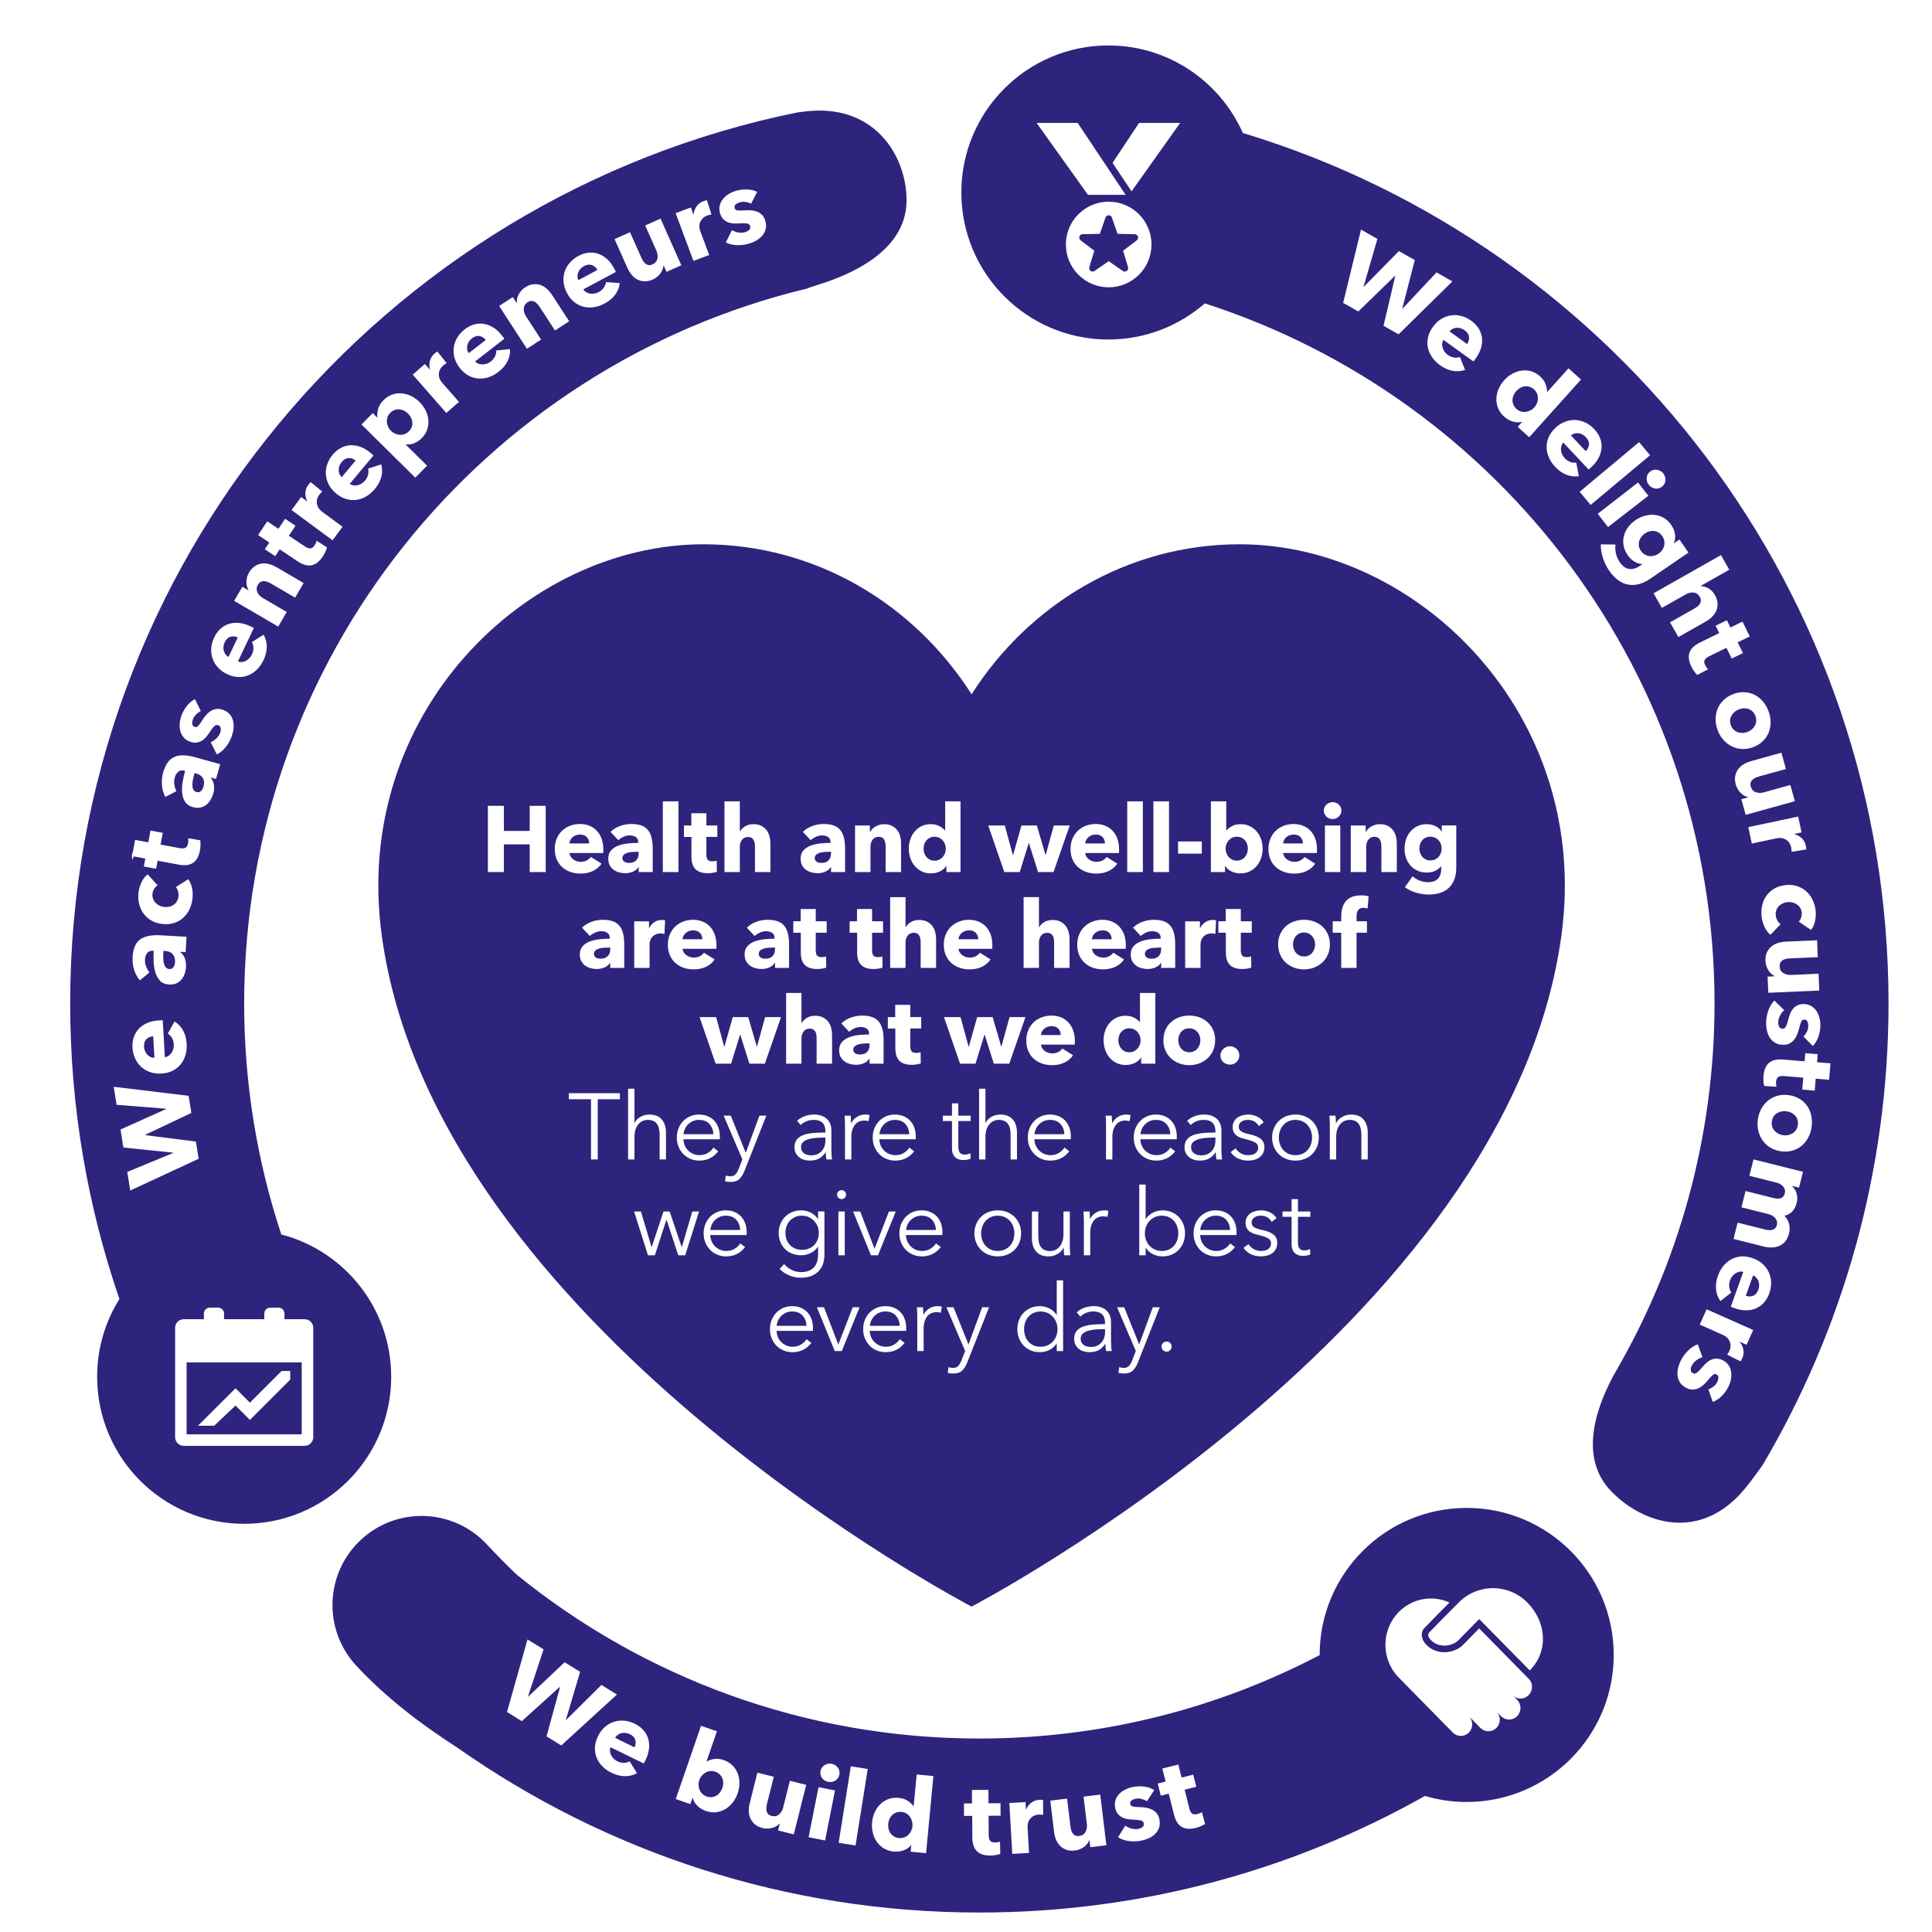
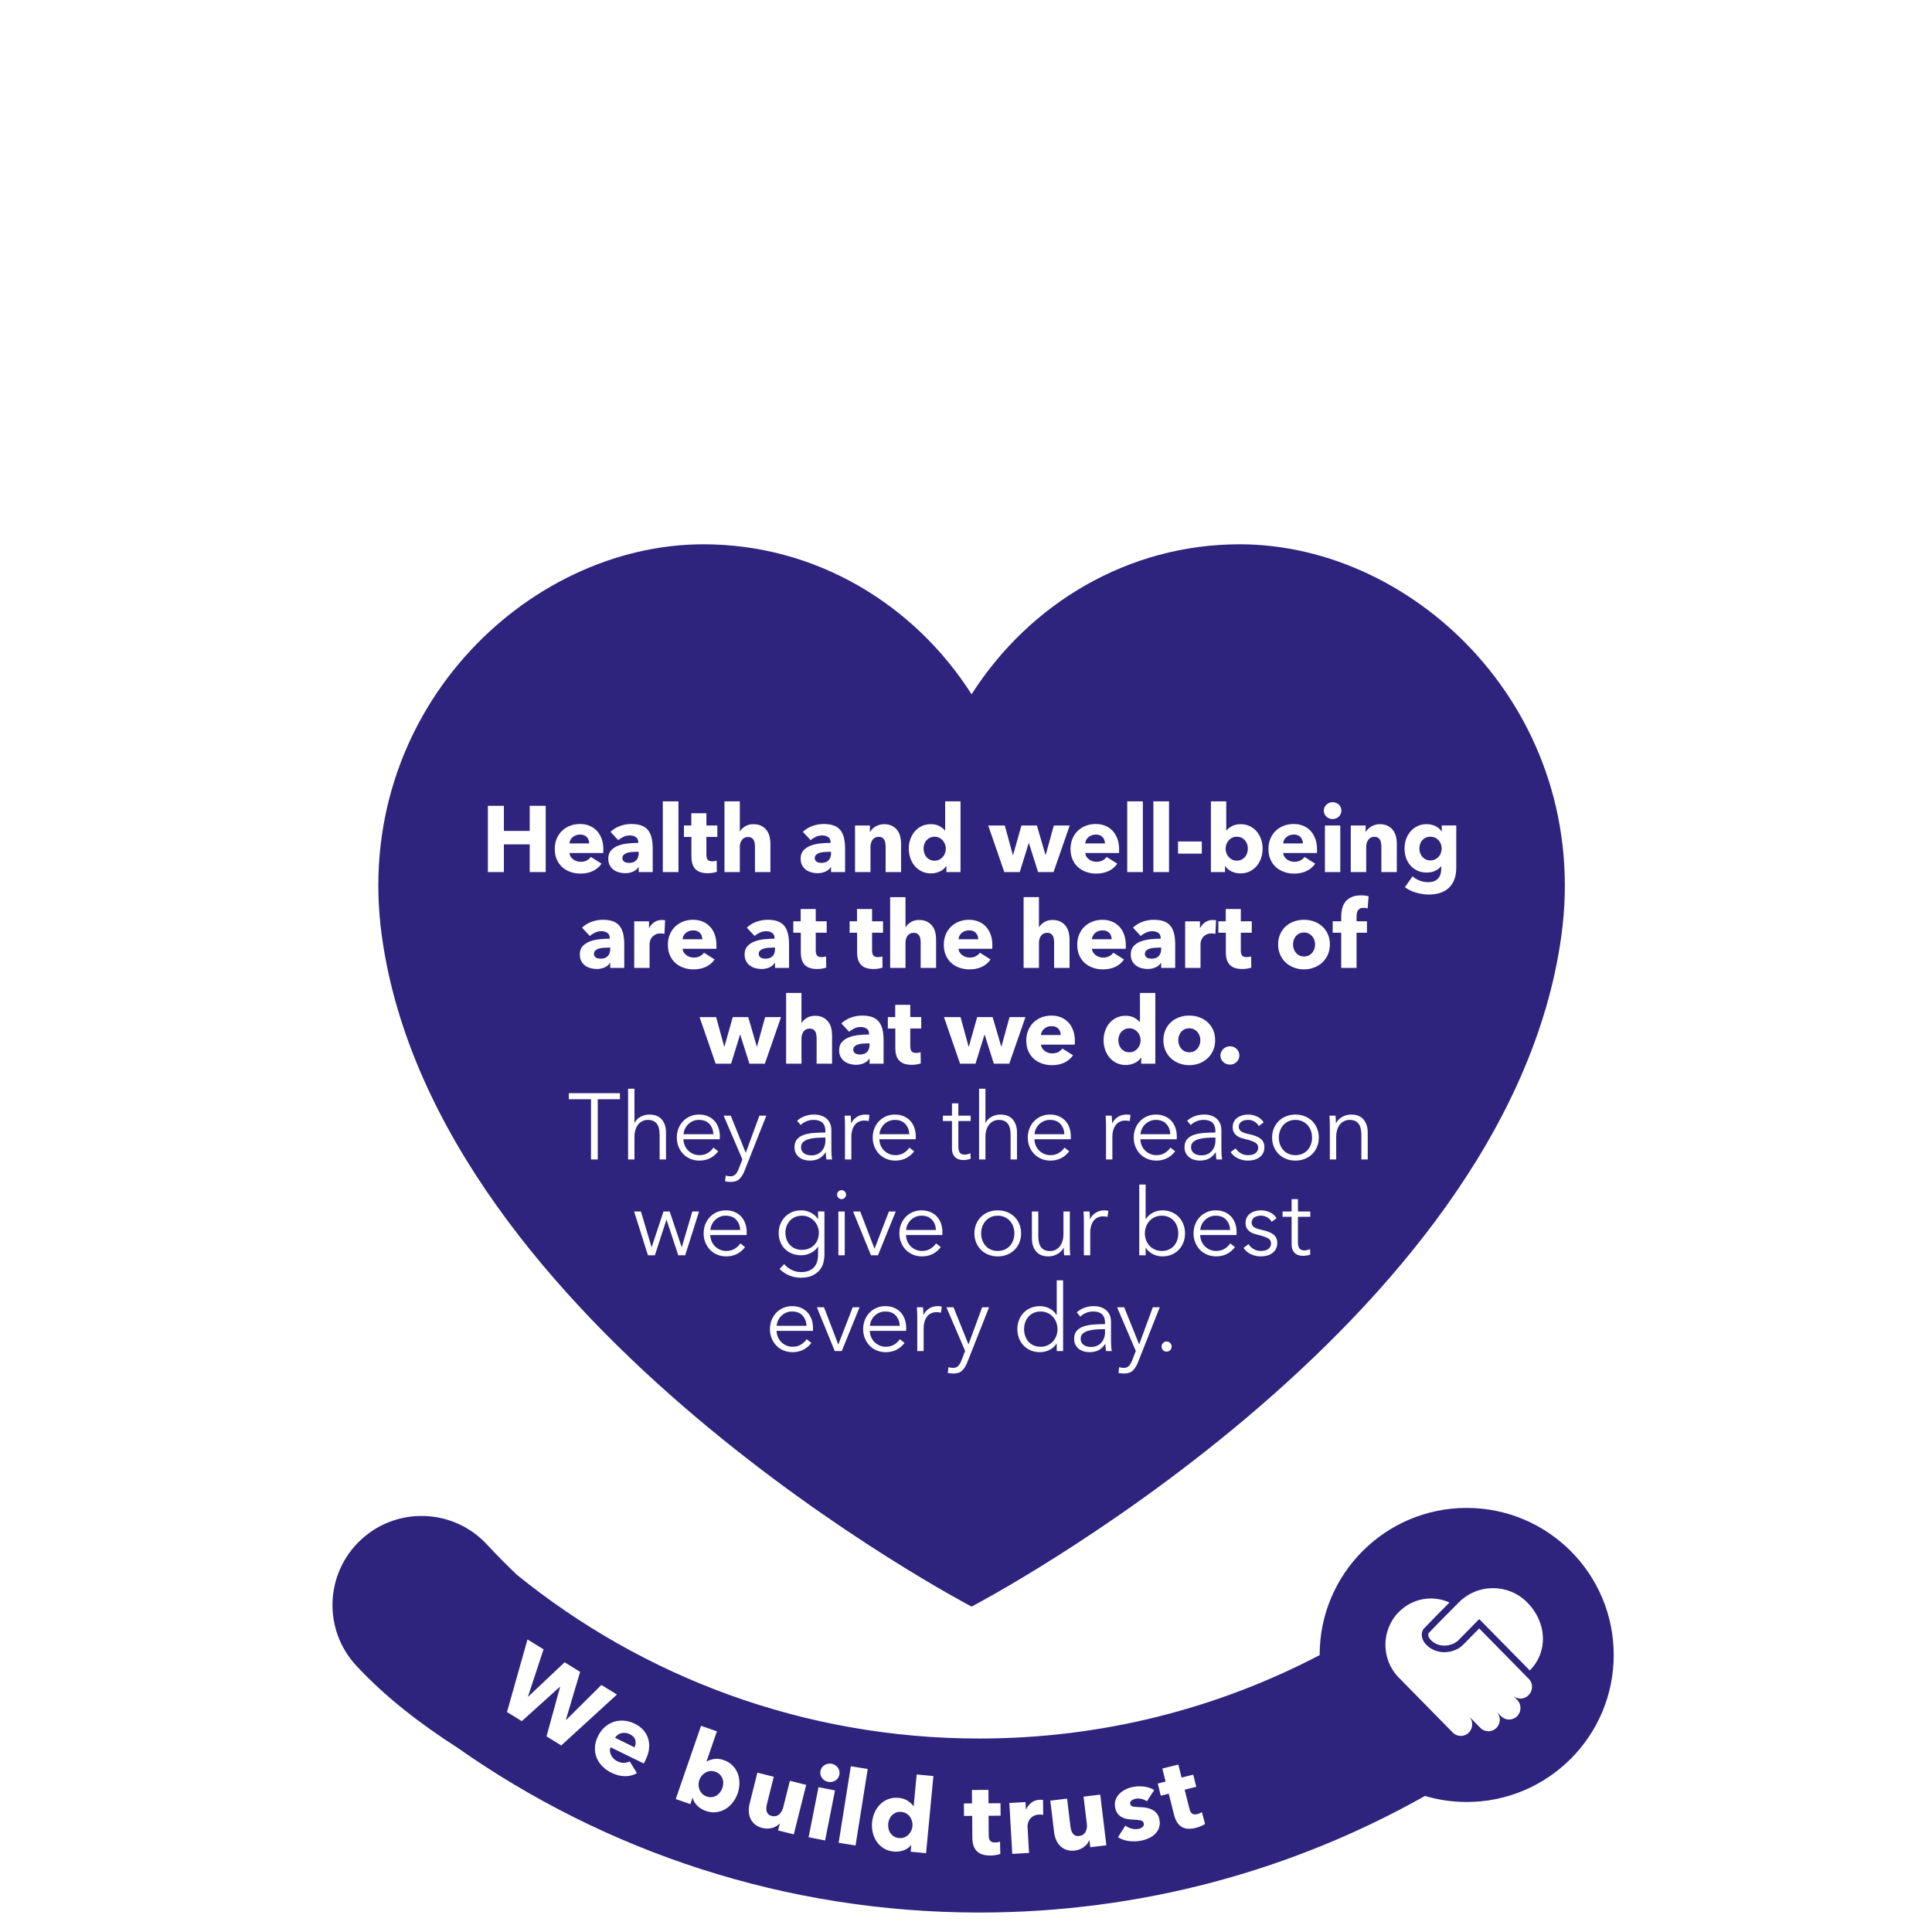
<svg xmlns="http://www.w3.org/2000/svg" id="uuid-13323417-672e-46ce-874d-8d193cdd47cb" width="850mm" height="850mm" viewBox="0 0 2409.45 2409.45">
  <path d="M1596.34,1410.13c-.98,2.68-1.46,5.54-1.46,8.58s.48,5.89,1.46,8.58c.97,2.68,2.35,5.02,4.14,7,1.79,1.98,3.95,3.54,6.47,4.67,2.53,1.13,5.39,1.69,8.58,1.69s6.07-.56,8.64-1.69c2.57-1.13,4.74-2.68,6.53-4.67,1.79-1.98,3.17-4.32,4.14-7,.97-2.68,1.46-5.54,1.46-8.58s-.49-5.89-1.46-8.58c-.98-2.68-2.36-5.02-4.14-7-1.79-1.98-3.97-3.56-6.53-4.73-2.57-1.17-5.45-1.75-8.64-1.75s-6.05.58-8.58,1.75c-2.53,1.17-4.69,2.74-6.47,4.73-1.79,1.98-3.17,4.32-4.14,7M1498.66,1527.26c-1.01,2.14-1.59,4.38-1.75,6.71h37.22c-.23-5.13-1.89-9.39-4.96-12.78-3.08-3.38-7.45-5.08-13.13-5.08-2.65,0-5.1.49-7.35,1.46-2.26.98-4.24,2.29-5.95,3.97-1.71,1.68-3.08,3.58-4.08,5.72M1487.99,1424.31c-1.71,1.56-2.57,3.62-2.57,6.18,0,1.94.37,3.58,1.11,4.9.74,1.33,1.73,2.39,2.98,3.21s2.63,1.4,4.14,1.75c1.52.35,3.05.53,4.61.53,2.8,0,5.29-.48,7.47-1.46,2.18-.97,4.01-2.29,5.48-3.97,1.48-1.67,2.61-3.6,3.38-5.78.78-2.18,1.17-4.47,1.17-6.88v-4.08h-2.33c-3.27,0-6.55.14-9.86.41-3.31.28-6.3.82-8.99,1.63-2.68.82-4.88,2-6.59,3.56M1422.5,1297.37c0-1.87-.33-3.69-.99-5.48-.66-1.79-1.59-3.38-2.8-4.78-1.21-1.4-2.66-2.53-4.38-3.38-1.71-.86-3.66-1.28-5.83-1.28s-4.24.43-5.95,1.28c-1.71.86-3.15,1.97-4.32,3.33-1.17,1.36-2.04,2.94-2.63,4.73-.58,1.79-.88,3.62-.88,5.48s.29,3.72.88,5.54c.58,1.83,1.46,3.44,2.63,4.84,1.17,1.4,2.61,2.53,4.32,3.38,1.71.86,3.7,1.28,5.95,1.28s4.12-.43,5.83-1.28c1.71-.86,3.17-1.98,4.38-3.38,1.21-1.4,2.14-2.99,2.8-4.78.66-1.79.99-3.62.99-5.48M1441.46,1396.65c-2.65,0-5.1.49-7.35,1.46-2.26.98-4.24,2.29-5.95,3.97-1.71,1.68-3.07,3.58-4.08,5.72-1.01,2.14-1.59,4.38-1.75,6.71h37.22c-.23-5.13-1.89-9.39-4.96-12.78-3.07-3.38-7.45-5.08-13.13-5.08M1470.33,1291.77c-.58,1.79-.88,3.62-.88,5.48s.29,3.7.88,5.48c.58,1.79,1.46,3.4,2.63,4.84,1.17,1.44,2.61,2.59,4.32,3.44,1.71.86,3.7,1.28,5.95,1.28s4.24-.43,5.95-1.28c1.71-.86,3.15-2,4.32-3.44,1.17-1.44,2.04-3.05,2.63-4.84.58-1.79.88-3.62.88-5.48s-.31-3.69-.93-5.48c-.62-1.79-1.52-3.36-2.68-4.73-1.17-1.36-2.61-2.47-4.32-3.33-1.71-.86-3.7-1.28-5.95-1.28s-4.24.43-5.95,1.28c-1.71.86-3.13,1.97-4.26,3.33-1.13,1.36-1.98,2.94-2.57,4.73M1448.81,1560.11c3.27,0,6.18-.56,8.75-1.69,2.57-1.13,4.73-2.68,6.48-4.67,1.75-1.98,3.09-4.32,4.03-7,.93-2.68,1.4-5.54,1.4-8.58s-.47-5.89-1.4-8.58c-.93-2.68-2.28-5.02-4.03-7-1.75-1.98-3.91-3.56-6.48-4.73-2.57-1.17-5.48-1.75-8.75-1.75-3.03,0-5.83.57-8.4,1.69-2.57,1.13-4.78,2.68-6.65,4.67s-3.33,4.32-4.38,7-1.58,5.58-1.58,8.69.53,6.01,1.58,8.69c1.05,2.68,2.51,5,4.38,6.94,1.87,1.94,4.08,3.48,6.65,4.61,2.57,1.13,5.37,1.69,8.4,1.69M1350.32,1663.25c-1.71,1.56-2.57,3.62-2.57,6.18,0,1.94.37,3.58,1.11,4.9.74,1.33,1.73,2.39,2.98,3.21,1.24.82,2.63,1.4,4.14,1.75,1.52.35,3.05.53,4.61.53,2.8,0,5.29-.48,7.47-1.46,2.18-.97,4-2.29,5.48-3.97,1.48-1.67,2.6-3.6,3.38-5.78.78-2.18,1.17-4.47,1.17-6.88v-4.08h-2.33c-3.27,0-6.56.14-9.86.41-3.31.28-6.3.82-8.99,1.63s-4.88,2-6.59,3.56M1298.22,1290.83h24.62c0-3.03-.95-5.64-2.86-7.82-1.91-2.18-4.76-3.27-8.58-3.27-1.87,0-3.58.29-5.13.88s-2.92,1.38-4.08,2.39c-1.17,1.01-2.1,2.2-2.8,3.56-.7,1.36-1.09,2.78-1.17,4.26M1291.94,1407.79c-1.01,2.14-1.6,4.38-1.75,6.71h37.22c-.23-5.13-1.89-9.39-4.96-12.78-3.08-3.38-7.45-5.08-13.13-5.08-2.65,0-5.1.49-7.35,1.46-2.26.98-4.24,2.29-5.95,3.97-1.71,1.68-3.08,3.58-4.08,5.72M1278.56,1649.07c-.93,2.68-1.4,5.54-1.4,8.58s.47,5.89,1.4,8.58c.93,2.68,2.28,5.02,4.03,7,1.75,1.98,3.91,3.54,6.48,4.67,2.57,1.13,5.48,1.69,8.75,1.69,3.03,0,5.83-.56,8.4-1.69,2.57-1.13,4.78-2.66,6.65-4.61,1.87-1.94,3.33-4.26,4.38-6.94,1.05-2.68,1.58-5.58,1.58-8.69s-.53-6.01-1.58-8.69c-1.05-2.68-2.51-5.02-4.38-7-1.87-1.98-4.08-3.54-6.65-4.67-2.57-1.13-5.37-1.69-8.4-1.69-3.27,0-6.18.58-8.75,1.75-2.57,1.17-4.73,2.74-6.48,4.73-1.75,1.98-3.09,4.32-4.03,7M1229.22,1553.75c1.79,1.98,3.95,3.54,6.48,4.67,2.53,1.13,5.39,1.69,8.58,1.69s6.07-.56,8.64-1.69c2.57-1.13,4.75-2.68,6.53-4.67,1.79-1.98,3.17-4.32,4.14-7s1.46-5.54,1.46-8.58-.49-5.89-1.46-8.58c-.97-2.68-2.35-5.02-4.14-7-1.79-1.98-3.97-3.56-6.53-4.73-2.57-1.17-5.45-1.75-8.64-1.75s-6.05.58-8.58,1.75c-2.53,1.17-4.69,2.74-6.48,4.73-1.79,1.98-3.17,4.32-4.14,7-.97,2.68-1.46,5.54-1.46,8.58s.49,5.89,1.46,8.58,2.35,5.02,4.14,7M1131.79,1527.26c-1.01,2.14-1.59,4.38-1.75,6.71h37.22c-.23-5.13-1.89-9.39-4.96-12.78-3.08-3.38-7.45-5.08-13.13-5.08-2.65,0-5.1.49-7.35,1.46-2.26.98-4.24,2.29-5.95,3.97-1.71,1.68-3.08,3.58-4.08,5.72M1084.43,1301.22h-2.45c-2.1,0-4.22.1-6.36.29-2.14.19-4.05.57-5.72,1.11-1.67.54-3.05,1.34-4.14,2.39-1.09,1.05-1.63,2.43-1.63,4.14,0,1.09.25,2.03.76,2.8.51.78,1.15,1.4,1.93,1.87.78.47,1.67.8,2.68.99,1.01.19,1.98.29,2.92.29,3.89,0,6.87-1.07,8.93-3.21,2.06-2.14,3.09-5.03,3.09-8.69v-1.98ZM1108.58,1398.11c-2.26.98-4.24,2.29-5.95,3.97-1.71,1.68-3.07,3.58-4.08,5.72-1.01,2.14-1.59,4.38-1.75,6.71h37.22c-.23-5.13-1.89-9.39-4.96-12.78-3.07-3.38-7.45-5.08-13.13-5.08-2.65,0-5.1.49-7.35,1.46M1086.63,1646.73c-1.01,2.14-1.59,4.38-1.75,6.71h37.22c-.23-5.13-1.89-9.39-4.96-12.78-3.08-3.38-7.45-5.08-13.13-5.08-2.65,0-5.1.49-7.35,1.46-2.26.98-4.24,2.29-5.95,3.97-1.71,1.68-3.08,3.58-4.08,5.72M1019.6,1546.17c1.05-2.61,1.58-5.5,1.58-8.69,0-2.88-.53-5.6-1.58-8.17-1.05-2.57-2.51-4.82-4.38-6.77-1.87-1.94-4.08-3.5-6.65-4.67-2.57-1.17-5.37-1.75-8.4-1.75-3.27,0-6.18.58-8.75,1.75-2.57,1.17-4.73,2.73-6.48,4.67-1.75,1.94-3.09,4.2-4.03,6.77-.93,2.57-1.4,5.29-1.4,8.17s.47,5.6,1.4,8.17c.93,2.57,2.28,4.83,4.03,6.77,1.75,1.94,3.91,3.48,6.48,4.61,2.57,1.13,5.48,1.69,8.75,1.69,3.03,0,5.83-.51,8.4-1.52,2.57-1.01,4.78-2.45,6.65-4.32,1.87-1.87,3.33-4.1,4.38-6.71M1028.18,1429.67c.78-2.18,1.17-4.47,1.17-6.88v-4.08h-2.33c-3.27,0-6.55.14-9.86.41-3.31.28-6.3.82-8.99,1.63-2.68.82-4.88,2-6.59,3.56-1.71,1.56-2.57,3.62-2.57,6.18,0,1.94.37,3.58,1.11,4.9.74,1.33,1.73,2.39,2.98,3.21,1.24.82,2.63,1.4,4.14,1.75,1.52.35,3.05.53,4.61.53,2.8,0,5.29-.48,7.47-1.46,2.18-.97,4.01-2.29,5.48-3.97,1.48-1.67,2.61-3.6,3.38-5.78M970.37,1646.73c-1.01,2.14-1.59,4.38-1.75,6.71h37.22c-.23-5.13-1.89-9.39-4.96-12.78-3.07-3.38-7.45-5.08-13.13-5.08-2.65,0-5.1.49-7.35,1.46-2.26.98-4.24,2.29-5.95,3.97-1.71,1.68-3.07,3.58-4.08,5.72M887.68,1527.26c-1.01,2.14-1.59,4.38-1.75,6.71h37.22c-.23-5.13-1.89-9.39-4.96-12.78-3.07-3.38-7.45-5.08-13.13-5.08-2.65,0-5.1.49-7.35,1.46-2.26.98-4.24,2.29-5.95,3.97-1.71,1.68-3.07,3.58-4.08,5.72M854.23,1407.79c-1.01,2.14-1.59,4.38-1.75,6.71h37.22c-.23-5.13-1.89-9.39-4.96-12.78-3.07-3.38-7.45-5.08-13.13-5.08-2.65,0-5.1.49-7.35,1.46-2.26.98-4.24,2.29-5.95,3.97-1.71,1.68-3.07,3.58-4.08,5.72M761.01,1181.75h-2.45c-2.1,0-4.22.1-6.36.29-2.14.2-4.05.57-5.72,1.11-1.67.55-3.05,1.34-4.14,2.39-1.09,1.05-1.63,2.43-1.63,4.14,0,1.09.25,2.03.76,2.8.51.78,1.15,1.4,1.93,1.87s1.67.8,2.68.99c1.01.19,1.98.29,2.92.29,3.89,0,6.87-1.07,8.93-3.21,2.06-2.14,3.09-5.03,3.09-8.69v-1.98ZM710.18,1051.89h24.62c0-3.03-.95-5.64-2.86-7.82-1.91-2.18-4.77-3.27-8.58-3.27-1.87,0-3.58.29-5.13.88-1.56.58-2.92,1.38-4.08,2.39-1.17,1.01-2.1,2.2-2.8,3.56-.7,1.36-1.09,2.78-1.17,4.26M793.42,1072.95c2.06-2.14,3.09-5.03,3.09-8.69v-1.98h-2.45c-2.1,0-4.22.1-6.36.29-2.14.2-4.05.57-5.72,1.11-1.67.55-3.05,1.34-4.14,2.39-1.09,1.05-1.63,2.43-1.63,4.14,0,1.09.25,2.03.76,2.8.51.78,1.15,1.4,1.93,1.87s1.67.8,2.68.99c1.01.19,1.98.29,2.92.29,3.89,0,6.87-1.07,8.93-3.21M864.42,1160.28c-1.87,0-3.58.29-5.13.88s-2.92,1.38-4.08,2.39c-1.17,1.01-2.1,2.2-2.8,3.56-.7,1.36-1.09,2.78-1.17,4.26h24.62c0-3.03-.95-5.64-2.86-7.82-1.91-2.18-4.76-3.27-8.58-3.27M963.44,1192.42c2.06-2.14,3.09-5.03,3.09-8.69v-1.98h-2.45c-2.1,0-4.22.1-6.36.29-2.14.2-4.05.57-5.72,1.11-1.67.55-3.05,1.34-4.14,2.39-1.09,1.05-1.63,2.43-1.63,4.14,0,1.09.25,2.03.76,2.8.51.78,1.15,1.4,1.93,1.87s1.67.8,2.68.99c1.01.19,1.98.29,2.92.29,3.89,0,6.87-1.07,8.93-3.21M1033.31,1072.95c2.06-2.14,3.09-5.03,3.09-8.69v-1.98h-2.45c-2.1,0-4.22.1-6.36.29-2.14.2-4.05.57-5.72,1.11-1.67.55-3.05,1.34-4.14,2.39-1.09,1.05-1.63,2.43-1.63,4.14,0,1.09.25,2.03.76,2.8.51.78,1.15,1.4,1.93,1.87s1.67.8,2.68.99c1.01.19,1.98.29,2.92.29,3.89,0,6.87-1.07,8.93-3.21M1178.58,1063.91c.66-1.79.99-3.62.99-5.48s-.33-3.69-.99-5.48c-.66-1.79-1.59-3.38-2.8-4.78-1.21-1.4-2.67-2.53-4.38-3.38-1.71-.86-3.66-1.28-5.83-1.28s-4.24.43-5.95,1.28c-1.71.86-3.15,1.97-4.32,3.33-1.17,1.36-2.04,2.94-2.63,4.73-.58,1.79-.88,3.62-.88,5.48s.29,3.72.88,5.54c.58,1.83,1.46,3.44,2.63,4.84,1.17,1.4,2.61,2.53,4.32,3.38,1.71.86,3.69,1.28,5.95,1.28s4.12-.43,5.83-1.28c1.71-.86,3.17-1.98,4.38-3.38,1.21-1.4,2.14-2.99,2.8-4.78M1195.35,1171.36h24.62c0-3.03-.95-5.64-2.86-7.82-1.91-2.18-4.76-3.27-8.57-3.27-1.87,0-3.58.29-5.13.88-1.56.58-2.92,1.38-4.08,2.39-1.17,1.01-2.1,2.2-2.8,3.56-.7,1.36-1.09,2.78-1.17,4.26M1353.4,1051.89h24.62c0-3.03-.95-5.64-2.86-7.82-1.91-2.18-4.76-3.27-8.58-3.27-1.87,0-3.58.29-5.13.88s-2.92,1.38-4.08,2.39c-1.17,1.01-2.1,2.2-2.8,3.56-.7,1.36-1.09,2.78-1.17,4.26M1361.78,1171.36h24.62c0-3.03-.95-5.64-2.86-7.82-1.91-2.18-4.76-3.27-8.58-3.27-1.87,0-3.58.29-5.13.88-1.56.58-2.92,1.38-4.08,2.39-1.17,1.01-2.1,2.2-2.8,3.56-.7,1.36-1.09,2.78-1.17,4.26M1445.02,1192.42c2.06-2.14,3.09-5.03,3.09-8.69v-1.98h-2.45c-2.1,0-4.22.1-6.36.29-2.14.2-4.05.57-5.72,1.11-1.68.55-3.06,1.34-4.14,2.39-1.09,1.05-1.63,2.43-1.63,4.14,0,1.09.25,2.03.76,2.8.5.78,1.14,1.4,1.93,1.87.78.47,1.67.8,2.68.99,1.01.19,1.98.29,2.92.29,3.89,0,6.86-1.07,8.93-3.21M1555.36,1063.85c.58-1.83.88-3.68.88-5.54s-.29-3.69-.88-5.48c-.58-1.79-1.46-3.36-2.63-4.73-1.17-1.36-2.61-2.47-4.32-3.33-1.71-.86-3.7-1.28-5.95-1.28s-4.13.43-5.83,1.28c-1.71.86-3.17,1.98-4.38,3.38-1.21,1.4-2.14,3-2.8,4.78-.66,1.79-.99,3.62-.99,5.48s.33,3.7.99,5.48c.66,1.79,1.59,3.38,2.8,4.78,1.21,1.4,2.66,2.53,4.38,3.38,1.71.86,3.66,1.28,5.83,1.28s4.24-.43,5.95-1.28c1.71-.86,3.15-1.98,4.32-3.38,1.17-1.4,2.04-3.01,2.63-4.84M1600.24,1051.89h24.62c0-3.03-.95-5.64-2.86-7.82-1.91-2.18-4.77-3.27-8.58-3.27-1.87,0-3.58.29-5.13.88-1.56.58-2.92,1.38-4.08,2.39-1.17,1.01-2.1,2.2-2.8,3.56-.7,1.36-1.09,2.78-1.17,4.26M1639.21,1183.26c.58-1.79.88-3.62.88-5.48s-.31-3.69-.93-5.48c-.62-1.79-1.52-3.36-2.68-4.73-1.17-1.36-2.61-2.47-4.32-3.33-1.71-.86-3.7-1.28-5.95-1.28s-4.24.43-5.95,1.28c-1.71.86-3.13,1.97-4.26,3.33-1.13,1.36-1.98,2.94-2.57,4.73-.58,1.79-.88,3.62-.88,5.48s.29,3.7.88,5.48c.58,1.79,1.46,3.4,2.63,4.84,1.17,1.44,2.61,2.59,4.32,3.44,1.71.86,3.7,1.28,5.95,1.28s4.24-.43,5.95-1.28c1.71-.86,3.15-2,4.32-3.44,1.17-1.44,2.04-3.05,2.63-4.84M1796.94,1063.91c.66-1.79.99-3.69.99-5.72s-.33-3.81-.99-5.6c-.66-1.79-1.62-3.36-2.86-4.73-1.25-1.36-2.73-2.43-4.43-3.21-1.71-.78-3.66-1.17-5.83-1.17s-4.11.39-5.78,1.17c-1.67.78-3.09,1.83-4.26,3.15-1.17,1.33-2.06,2.88-2.68,4.67-.63,1.79-.93,3.7-.93,5.72s.31,3.81.93,5.6c.62,1.79,1.51,3.37,2.68,4.73,1.17,1.36,2.58,2.45,4.26,3.27,1.67.82,3.6,1.23,5.78,1.23s4.14-.41,5.89-1.23,3.23-1.88,4.43-3.21c1.2-1.32,2.14-2.88,2.8-4.67M1816.14,1082.11c0,5.68-.82,10.62-2.45,14.82s-3.93,7.68-6.88,10.44c-2.96,2.76-6.56,4.82-10.79,6.18-4.24,1.36-8.93,2.04-14.06,2.04s-10.41-.78-15.81-2.33c-5.41-1.56-10.1-3.81-14.06-6.77l9.57-13.65c2.8,2.49,5.9,4.34,9.28,5.54,3.38,1.21,6.71,1.81,9.98,1.81,5.6,0,9.74-1.48,12.43-4.43,2.68-2.96,4.03-6.88,4.03-11.79v-3.5h-.35c-1.79,2.33-4.2,4.2-7.23,5.6-3.03,1.4-6.5,2.1-10.39,2.1-4.43,0-8.37-.8-11.79-2.39-3.43-1.59-6.32-3.75-8.69-6.48-2.38-2.72-4.18-5.89-5.43-9.51-1.25-3.62-1.87-7.45-1.87-11.49s.62-7.89,1.87-11.55c1.24-3.66,3.05-6.88,5.43-9.69,2.37-2.8,5.27-5.03,8.69-6.71,3.42-1.67,7.31-2.51,11.67-2.51,3.65,0,7.15.74,10.5,2.22,3.34,1.48,6.03,3.78,8.05,6.88h.23v-7.47h18.09v52.63ZM1742,1087.6h-19.25v-31.74c0-1.63-.14-3.19-.41-4.67-.27-1.48-.72-2.78-1.34-3.91-.62-1.13-1.5-2.02-2.63-2.68-1.13-.66-2.55-.99-4.26-.99s-3.21.33-4.49.99c-1.28.66-2.35,1.58-3.21,2.74-.86,1.17-1.5,2.51-1.93,4.03s-.64,3.09-.64,4.73v31.51h-19.25v-58.11h18.55v8.05h.23c.7-1.24,1.61-2.47,2.74-3.68,1.13-1.21,2.45-2.23,3.97-3.09,1.52-.85,3.17-1.56,4.96-2.1,1.79-.54,3.7-.82,5.72-.82,3.89,0,7.2.7,9.92,2.1,2.72,1.4,4.92,3.21,6.59,5.43,1.67,2.22,2.88,4.77,3.62,7.64.74,2.88,1.11,5.76,1.11,8.64v35.94ZM1677.86,1124.63c1.91-2.45,4.47-4.39,7.7-5.83,3.23-1.44,7.25-2.16,12.08-2.16,1.63,0,3.25.1,4.84.29,1.59.19,3.05.49,4.38.88l-1.28,15.17c-.7-.23-1.52-.43-2.45-.58-.93-.16-1.87-.23-2.8-.23-1.79,0-3.23.31-4.32.93-1.09.63-1.94,1.46-2.57,2.51-.62,1.05-1.05,2.24-1.28,3.56-.23,1.33-.35,2.65-.35,3.97v5.83h12.95v14.24h-12.95v43.88h-19.14v-43.88h-10.62v-14.24h10.62v-5.6c0-3.58.39-6.98,1.17-10.21.78-3.23,2.12-6.07,4.03-8.52M1672.9,1010.93c0,1.48-.29,2.86-.88,4.14-.58,1.28-1.36,2.39-2.33,3.33s-2.14,1.68-3.5,2.22c-1.36.54-2.78.82-4.26.82-3.11,0-5.72-1.03-7.82-3.09-2.1-2.06-3.15-4.53-3.15-7.41,0-1.4.27-2.74.82-4.03.54-1.28,1.32-2.39,2.33-3.33,1.01-.93,2.18-1.69,3.5-2.28,1.32-.58,2.76-.88,4.32-.88s2.9.28,4.26.82c1.36.54,2.53,1.28,3.5,2.22s1.75,2.04,2.33,3.33c.58,1.28.88,2.67.88,4.14M1652.36,1029.49h19.14v58.11h-19.14v-58.11ZM1648.96,1155.26c2.96,2.65,5.29,5.88,7,9.69,1.71,3.81,2.57,8.09,2.57,12.84s-.86,9.04-2.57,12.89c-1.71,3.85-4.05,7.12-7,9.8-2.96,2.68-6.38,4.77-10.27,6.24-3.89,1.48-8.05,2.22-12.49,2.22s-8.5-.74-12.43-2.22c-3.93-1.48-7.35-3.56-10.27-6.24-2.92-2.68-5.23-5.95-6.94-9.8-1.71-3.85-2.57-8.15-2.57-12.89s.86-9.02,2.57-12.84c1.71-3.81,4.03-7.04,6.94-9.69,2.92-2.64,6.34-4.67,10.27-6.07,3.93-1.4,8.07-2.1,12.43-2.1s8.6.7,12.49,2.1c3.89,1.4,7.31,3.43,10.27,6.07M1642.48,1061.58c0,.78-.04,1.52-.12,2.22h-42.13c.16,1.63.64,3.11,1.46,4.43.82,1.33,1.87,2.47,3.15,3.44,1.28.98,2.72,1.73,4.32,2.28,1.59.54,3.25.82,4.96.82,3.03,0,5.6-.56,7.7-1.69,2.1-1.13,3.81-2.58,5.13-4.38l13.3,8.4c-2.73,3.97-6.32,7.02-10.79,9.16-4.48,2.14-9.67,3.21-15.58,3.21-4.36,0-8.48-.68-12.37-2.04-3.89-1.36-7.29-3.34-10.21-5.95-2.92-2.6-5.21-5.81-6.88-9.63-1.68-3.81-2.51-8.17-2.51-13.07s.82-9.04,2.45-12.89c1.63-3.85,3.85-7.12,6.65-9.8,2.8-2.68,6.11-4.76,9.92-6.24,3.81-1.48,7.93-2.22,12.37-2.22s8.21.72,11.79,2.16c3.58,1.44,6.65,3.52,9.22,6.24,2.57,2.73,4.57,6.03,6.01,9.92,1.44,3.89,2.16,8.33,2.16,13.3v2.33ZM1544.9,1405.17c0,2.57,1.05,4.53,3.15,5.89,2.1,1.36,5.4,2.51,9.92,3.44,6.45,1.33,11.22,3.25,14.29,5.78,3.07,2.53,4.61,5.93,4.61,10.21,0,3.11-.61,5.74-1.81,7.88-1.21,2.14-2.78,3.89-4.73,5.25-1.95,1.36-4.14,2.33-6.59,2.92-2.45.58-4.92.88-7.41.88-4.13,0-8.13-.86-12.02-2.57-3.89-1.71-7.08-4.39-9.57-8.05l6.3-4.67c1.4,2.41,3.46,4.43,6.18,6.07,2.72,1.63,5.72,2.45,8.99,2.45,1.71,0,3.34-.16,4.9-.47,1.55-.31,2.92-.86,4.08-1.63,1.17-.78,2.1-1.77,2.8-2.98.7-1.21,1.05-2.7,1.05-4.49,0-2.88-1.38-5.03-4.14-6.48-2.76-1.44-6.75-2.78-11.96-4.03-1.63-.39-3.37-.88-5.19-1.46-1.83-.58-3.52-1.44-5.08-2.57-1.56-1.13-2.84-2.55-3.85-4.26-1.01-1.71-1.52-3.85-1.52-6.42,0-2.8.54-5.19,1.63-7.18,1.09-1.98,2.54-3.62,4.38-4.9,1.83-1.28,3.91-2.23,6.24-2.86,2.33-.62,4.74-.93,7.23-.93,3.81,0,7.5.86,11.09,2.57,3.58,1.71,6.26,4.13,8.05,7.23l-6.07,4.55c-1.17-2.26-2.94-4.1-5.31-5.54-2.38-1.44-5.08-2.16-8.11-2.16-1.4,0-2.8.16-4.2.47-1.4.31-2.65.82-3.73,1.52-1.09.7-1.97,1.59-2.63,2.68-.66,1.09-.99,2.38-.99,3.85M1574.67,1058.31c0,4.05-.63,7.94-1.87,11.67-1.24,3.73-3.05,7.02-5.43,9.86-2.38,2.84-5.27,5.12-8.69,6.83-3.43,1.71-7.31,2.57-11.67,2.57-3.89,0-7.57-.8-11.03-2.39-3.46-1.59-6.13-3.87-7.99-6.83h-.23v7.59h-17.62v-88.22h19.14v36.29h.23c1.63-1.94,3.93-3.73,6.88-5.37,2.96-1.63,6.57-2.45,10.85-2.45s7.99.82,11.38,2.45c3.38,1.63,6.26,3.85,8.64,6.65,2.37,2.8,4.2,6.05,5.48,9.74,1.28,3.7,1.93,7.57,1.93,11.61M1503.03,1150.14c2.72-1.88,5.87-2.82,9.45-2.82.78,0,1.53.04,2.28.12.74.08,1.34.2,1.81.35l-.82,16.92c-.86-.23-1.69-.39-2.51-.47-.82-.08-1.62-.12-2.39-.12-2.57,0-4.73.47-6.48,1.4-1.75.93-3.15,2.06-4.2,3.38-1.05,1.32-1.81,2.75-2.28,4.31-.47,1.55-.7,2.91-.7,4.07v29.79h-19.14v-58.04h18.44v8.4h.23c1.48-2.98,3.58-5.4,6.3-7.28M1498.81,1064.61h-29.64v-15.17h29.64v15.17ZM1465.61,1207.07h-17.5v-6.18h-.35c-1.48,2.41-3.72,4.28-6.71,5.6-3,1.32-6.24,1.98-9.74,1.98-2.33,0-4.75-.31-7.23-.93-2.49-.62-4.77-1.63-6.83-3.03-2.06-1.4-3.76-3.27-5.08-5.6-1.33-2.33-1.98-5.21-1.98-8.64,0-4.2,1.14-7.59,3.44-10.15,2.29-2.57,5.25-4.55,8.87-5.95s7.64-2.33,12.08-2.8c4.43-.47,8.75-.7,12.95-.7v-.93c0-2.88-1.01-5-3.03-6.36-2.03-1.36-4.51-2.04-7.47-2.04-2.73,0-5.35.58-7.88,1.75-2.53,1.17-4.69,2.57-6.48,4.2l-9.69-10.39c3.42-3.27,7.41-5.72,11.96-7.35,4.55-1.63,9.2-2.45,13.94-2.45s9.04.61,12.43,1.81c3.38,1.21,6.13,3.08,8.23,5.6,2.1,2.53,3.63,5.72,4.61,9.57.97,3.85,1.46,8.42,1.46,13.71v29.29ZM1457.91,1087.6h-19.49v-88.22h19.49v88.22ZM1425.3,1087.6h-19.49v-88.22h19.49v88.22ZM1404.02,1181.05c0,.78-.04,1.52-.12,2.22h-42.13c.16,1.63.64,3.11,1.46,4.43.82,1.33,1.87,2.47,3.15,3.44,1.28.98,2.72,1.73,4.32,2.28,1.59.54,3.25.82,4.96.82,3.03,0,5.6-.56,7.7-1.69,2.1-1.13,3.81-2.58,5.13-4.38l13.3,8.4c-2.72,3.97-6.32,7.02-10.79,9.16-4.47,2.14-9.67,3.21-15.58,3.21-4.36,0-8.48-.68-12.37-2.04-3.89-1.36-7.29-3.34-10.21-5.95-2.92-2.6-5.21-5.81-6.88-9.63-1.67-3.81-2.51-8.17-2.51-13.07s.82-9.04,2.45-12.89,3.85-7.12,6.65-9.8c2.8-2.68,6.11-4.76,9.92-6.24,3.81-1.48,7.94-2.22,12.37-2.22s8.21.72,11.79,2.16c3.58,1.44,6.65,3.52,9.22,6.24,2.57,2.73,4.57,6.03,6.01,9.92,1.44,3.89,2.16,8.33,2.16,13.3v2.33ZM1395.65,1061.58c0,.78-.04,1.52-.12,2.22h-42.13c.16,1.63.64,3.11,1.46,4.43.82,1.33,1.87,2.47,3.15,3.44,1.28.98,2.72,1.73,4.32,2.28,1.59.54,3.25.82,4.96.82,3.03,0,5.6-.56,7.7-1.69,2.1-1.13,3.81-2.58,5.13-4.38l13.3,8.4c-2.72,3.97-6.32,7.02-10.79,9.16-4.47,2.14-9.67,3.21-15.58,3.21-4.36,0-8.48-.68-12.37-2.04-3.89-1.36-7.29-3.34-10.21-5.95-2.92-2.6-5.21-5.81-6.88-9.63-1.67-3.81-2.51-8.17-2.51-13.07s.82-9.04,2.45-12.89c1.63-3.85,3.85-7.12,6.65-9.8,2.8-2.68,6.11-4.76,9.92-6.24,3.81-1.48,7.94-2.22,12.37-2.22s8.21.72,11.79,2.16c3.58,1.44,6.65,3.52,9.22,6.24,2.57,2.73,4.57,6.03,6.01,9.92,1.44,3.89,2.16,8.33,2.16,13.3v2.33ZM1334.07,1029.49l-20.19,58.11h-19.25l-11.44-36.17h-.23l-11.2,36.17h-19.25l-20.07-58.11h20.65l10.04,36.76h.35l10.39-36.76h19.25l10.74,36.76h.23l10.15-36.76h19.84ZM1229.42,1155.49c2.57,2.73,4.57,6.03,6.01,9.92,1.44,3.89,2.16,8.33,2.16,13.3v2.33c0,.78-.04,1.52-.12,2.22h-42.12c.15,1.63.64,3.11,1.46,4.43.82,1.33,1.87,2.47,3.15,3.44,1.28.98,2.72,1.73,4.32,2.28,1.59.54,3.25.82,4.96.82,3.03,0,5.6-.56,7.7-1.69,2.1-1.13,3.81-2.58,5.14-4.38l13.3,8.4c-2.72,3.97-6.32,7.02-10.79,9.16-4.48,2.14-9.67,3.21-15.58,3.21-4.36,0-8.48-.68-12.37-2.04-3.89-1.36-7.29-3.34-10.21-5.95-2.92-2.6-5.22-5.81-6.88-9.63-1.68-3.81-2.51-8.17-2.51-13.07s.82-9.04,2.45-12.89c1.63-3.85,3.85-7.12,6.65-9.8,2.8-2.68,6.1-4.76,9.92-6.24,3.81-1.48,7.94-2.22,12.37-2.22s8.2.72,11.78,2.16c3.58,1.44,6.65,3.52,9.22,6.24M1197.89,1087.6h-17.62v-7.59h-.23c-1.87,2.96-4.53,5.23-7.99,6.83-3.46,1.59-7.14,2.39-11.03,2.39-4.36,0-8.25-.86-11.67-2.57-3.43-1.71-6.32-3.98-8.69-6.83-2.38-2.84-4.18-6.13-5.43-9.86-1.24-3.73-1.87-7.62-1.87-11.67s.64-7.92,1.93-11.61c1.28-3.69,3.11-6.94,5.48-9.74,2.37-2.8,5.25-5.02,8.64-6.65,3.38-1.63,7.18-2.45,11.38-2.45s7.89.82,10.85,2.45c2.96,1.63,5.25,3.43,6.88,5.37h.23v-36.29h19.14v88.22ZM1135.8,1150.07c2.88-1.83,6.34-2.74,10.39-2.74s7.29.7,9.98,2.1,4.86,3.21,6.53,5.43c1.67,2.22,2.88,4.77,3.62,7.64.74,2.88,1.11,5.76,1.11,8.64v35.94h-19.25v-31.51c0-1.63-.12-3.19-.35-4.67-.23-1.48-.68-2.78-1.34-3.91-.66-1.13-1.54-2.02-2.63-2.68-1.09-.66-2.49-.99-4.2-.99-3.35,0-5.91,1.19-7.7,3.56-1.79,2.38-2.68,5.31-2.68,8.81v31.39h-19.14v-88.22h19.14v37.46h.23c1.32-2.33,3.42-4.41,6.3-6.24M1123.76,1087.6h-19.25v-31.74c0-1.63-.14-3.19-.41-4.67-.27-1.48-.72-2.78-1.34-3.91-.62-1.13-1.5-2.02-2.63-2.68-1.13-.66-2.55-.99-4.26-.99s-3.21.33-4.49.99c-1.28.66-2.35,1.58-3.21,2.74-.86,1.17-1.5,2.51-1.93,4.03s-.64,3.09-.64,4.73v31.51h-19.25v-58.11h18.55v8.05h.23c.7-1.24,1.61-2.47,2.74-3.68,1.13-1.21,2.45-2.23,3.97-3.09,1.52-.85,3.17-1.56,4.96-2.1,1.79-.54,3.7-.82,5.72-.82,3.89,0,7.2.7,9.92,2.1,2.72,1.4,4.92,3.21,6.59,5.43s2.88,4.77,3.62,7.64c.74,2.88,1.11,5.76,1.11,8.64v35.94ZM1059.58,1148.96h9.22v-15.29h18.79v15.29h13.65v14.24h-13.65v22.26c0,2.73.53,4.78,1.58,6.15,1.05,1.37,2.94,2.05,5.66,2.05.93,0,1.93-.08,2.98-.23,1.05-.15,1.93-.39,2.63-.7l.23,14c-1.32.47-3,.88-5.02,1.23-2.02.35-4.05.53-6.07.53-3.89,0-7.16-.49-9.8-1.46-2.65-.98-4.76-2.38-6.36-4.21s-2.74-4.02-3.44-6.55c-.7-2.53-1.05-5.36-1.05-8.48v-24.57h-9.34v-14.24ZM1053.91,1087.6h-17.5v-6.18h-.35c-1.48,2.41-3.71,4.28-6.71,5.6-3,1.32-6.24,1.98-9.74,1.98-2.33,0-4.75-.31-7.23-.93-2.49-.62-4.76-1.63-6.83-3.03-2.06-1.4-3.75-3.27-5.08-5.6-1.32-2.33-1.98-5.21-1.98-8.64,0-4.2,1.15-7.59,3.44-10.15,2.29-2.57,5.25-4.55,8.87-5.95,3.62-1.4,7.64-2.33,12.08-2.8s8.75-.7,12.95-.7v-.93c0-2.88-1.01-5-3.03-6.36-2.02-1.36-4.51-2.04-7.47-2.04-2.72,0-5.35.58-7.88,1.75-2.53,1.17-4.69,2.57-6.48,4.2l-9.69-10.39c3.42-3.27,7.41-5.72,11.96-7.35,4.55-1.63,9.2-2.45,13.94-2.45s9.04.61,12.43,1.81c3.38,1.21,6.13,3.08,8.23,5.6,2.1,2.53,3.64,5.72,4.61,9.57.97,3.85,1.46,8.42,1.46,13.71v29.29ZM989.33,1148.96h9.22v-15.29h18.79v15.29h13.65v14.24h-13.65v22.26c0,2.73.53,4.78,1.58,6.15,1.05,1.37,2.93,2.05,5.66,2.05.93,0,1.93-.08,2.98-.23,1.05-.15,1.93-.39,2.63-.7l.23,14c-1.33.47-3,.88-5.02,1.23-2.03.35-4.05.53-6.07.53-3.89,0-7.16-.49-9.8-1.46-2.65-.98-4.77-2.38-6.36-4.21-1.6-1.83-2.74-4.02-3.44-6.55-.7-2.53-1.05-5.36-1.05-8.48v-24.57h-9.34v-14.24ZM984.03,1207.07h-17.5v-6.18h-.35c-1.48,2.41-3.71,4.28-6.71,5.6-3,1.32-6.24,1.98-9.74,1.98-2.33,0-4.75-.31-7.23-.93-2.49-.62-4.76-1.63-6.83-3.03-2.06-1.4-3.75-3.27-5.08-5.6-1.32-2.33-1.98-5.21-1.98-8.64,0-4.2,1.15-7.59,3.44-10.15,2.29-2.57,5.25-4.55,8.87-5.95s7.64-2.33,12.08-2.8c4.43-.47,8.75-.7,12.95-.7v-.93c0-2.88-1.01-5-3.03-6.36-2.02-1.36-4.51-2.04-7.47-2.04-2.72,0-5.35.58-7.88,1.75-2.53,1.17-4.69,2.57-6.48,4.2l-9.69-10.39c3.42-3.27,7.41-5.72,11.96-7.35,4.55-1.63,9.2-2.45,13.94-2.45s9.04.61,12.43,1.81c3.38,1.21,6.13,3.08,8.23,5.6,2.1,2.53,3.64,5.72,4.61,9.57.97,3.85,1.46,8.42,1.46,13.71v29.29ZM960.79,1087.6h-19.25v-31.51c0-1.63-.12-3.19-.35-4.67-.23-1.48-.68-2.78-1.34-3.91-.66-1.13-1.54-2.02-2.63-2.68-1.09-.66-2.49-.99-4.2-.99-3.35,0-5.91,1.19-7.7,3.56-1.79,2.38-2.68,5.31-2.68,8.81v31.39h-19.14v-88.22h19.14v37.46h.23c1.32-2.33,3.42-4.41,6.3-6.24,2.88-1.83,6.34-2.74,10.39-2.74s7.29.7,9.98,2.1,4.86,3.21,6.53,5.43c1.67,2.22,2.88,4.77,3.62,7.64.74,2.88,1.11,5.76,1.11,8.64v35.94ZM903.47,1305.19l10.39-36.76h19.25l10.74,36.76h.23l10.15-36.76h19.84l-20.19,58.11h-19.25l-11.44-36.17h-.23l-11.2,36.17h-19.25l-20.07-58.11h20.65l10.04,36.76h.35ZM894.6,1043.72h-13.65v22.26c0,2.73.53,4.78,1.58,6.15,1.05,1.37,2.93,2.05,5.66,2.05.93,0,1.93-.08,2.98-.23,1.05-.15,1.93-.39,2.63-.7l.23,14c-1.33.47-3,.88-5.02,1.23-2.03.35-4.05.53-6.07.53-3.89,0-7.16-.49-9.8-1.46-2.65-.98-4.77-2.38-6.36-4.21-1.6-1.83-2.74-4.02-3.44-6.55-.7-2.53-1.05-5.36-1.05-8.48v-24.57h-9.34v-14.24h9.22v-15.29h18.79v15.29h13.65v14.24ZM851.94,1149.31c3.81-1.48,7.94-2.22,12.37-2.22s8.21.72,11.79,2.16c3.58,1.44,6.65,3.52,9.22,6.24,2.57,2.73,4.57,6.03,6.01,9.92,1.44,3.89,2.16,8.33,2.16,13.3v2.33c0,.78-.04,1.52-.12,2.22h-42.13c.16,1.63.64,3.11,1.46,4.43.82,1.33,1.87,2.47,3.15,3.44,1.28.98,2.72,1.73,4.32,2.28,1.59.54,3.25.82,4.96.82,3.03,0,5.6-.56,7.7-1.69,2.1-1.13,3.81-2.58,5.13-4.38l13.3,8.4c-2.72,3.97-6.32,7.02-10.79,9.16-4.47,2.14-9.67,3.21-15.58,3.21-4.36,0-8.48-.68-12.37-2.04-3.89-1.36-7.29-3.34-10.21-5.95-2.92-2.6-5.21-5.81-6.88-9.63-1.67-3.81-2.51-8.17-2.51-13.07s.82-9.04,2.45-12.89c1.63-3.85,3.85-7.12,6.65-9.8,2.8-2.68,6.11-4.76,9.92-6.24M846.11,1087.6h-19.49v-88.22h19.49v88.22ZM825.38,1147.32c.78,0,1.54.04,2.28.12.74.08,1.34.2,1.81.35l-.82,16.92c-.86-.23-1.69-.39-2.51-.47-.82-.08-1.61-.12-2.39-.12-2.57,0-4.73.47-6.48,1.4-1.75.93-3.15,2.06-4.2,3.38-1.05,1.32-1.81,2.75-2.28,4.31-.47,1.55-.7,2.91-.7,4.07v29.79h-19.14v-58.04h18.44v8.4h.23c1.48-2.98,3.58-5.4,6.3-7.28,2.72-1.88,5.87-2.82,9.45-2.82M814.01,1087.6h-17.5v-6.18h-.35c-1.48,2.41-3.71,4.28-6.71,5.6-3,1.32-6.24,1.98-9.74,1.98-2.33,0-4.75-.31-7.23-.93-2.49-.62-4.76-1.63-6.83-3.03-2.06-1.4-3.75-3.27-5.08-5.6-1.32-2.33-1.98-5.21-1.98-8.64,0-4.2,1.15-7.59,3.44-10.15,2.29-2.57,5.25-4.55,8.87-5.95s7.64-2.33,12.08-2.8c4.43-.47,8.75-.7,12.95-.7v-.93c0-2.88-1.01-5-3.03-6.36-2.02-1.36-4.51-2.04-7.47-2.04-2.72,0-5.35.58-7.88,1.75-2.53,1.17-4.69,2.57-6.48,4.2l-9.69-10.39c3.42-3.27,7.41-5.72,11.96-7.35,4.55-1.63,9.2-2.45,13.94-2.45s9.04.61,12.43,1.81c3.38,1.21,6.13,3.08,8.23,5.6,2.1,2.53,3.64,5.72,4.61,9.57.97,3.85,1.46,8.42,1.46,13.71v29.29ZM752.43,1061.58c0,.78-.04,1.52-.12,2.22h-42.13c.16,1.63.64,3.11,1.46,4.43.82,1.33,1.87,2.47,3.15,3.44,1.28.98,2.72,1.73,4.32,2.28,1.59.54,3.25.82,4.96.82,3.03,0,5.6-.56,7.7-1.69,2.1-1.13,3.81-2.58,5.13-4.38l13.3,8.4c-2.73,3.97-6.32,7.02-10.79,9.16-4.48,2.14-9.67,3.21-15.58,3.21-4.36,0-8.48-.68-12.37-2.04-3.89-1.36-7.29-3.34-10.21-5.95-2.92-2.6-5.21-5.81-6.88-9.63-1.68-3.81-2.51-8.17-2.51-13.07s.82-9.04,2.45-12.89c1.63-3.85,3.85-7.12,6.65-9.8,2.8-2.68,6.11-4.76,9.92-6.24,3.81-1.48,7.94-2.22,12.37-2.22s8.21.72,11.79,2.16c3.58,1.44,6.65,3.52,9.22,6.24,2.57,2.73,4.57,6.03,6.01,9.92,1.44,3.89,2.16,8.33,2.16,13.3v2.33ZM680.56,1087.6h-19.95v-34.54h-32.21v34.54h-19.95v-82.62h19.95v31.27h32.21v-31.27h19.95v82.62ZM709.41,1363.39h63.71v7.47h-27.66v75.15h-8.4v-75.15h-27.66v-7.47ZM760.43,1170.66v-.93c0-2.88-1.01-5-3.03-6.36-2.02-1.36-4.51-2.04-7.47-2.04-2.72,0-5.35.58-7.88,1.75-2.53,1.17-4.69,2.57-6.48,4.2l-9.69-10.39c3.42-3.27,7.41-5.72,11.96-7.35,4.55-1.63,9.2-2.45,13.94-2.45s9.04.61,12.43,1.81c3.38,1.21,6.13,3.08,8.23,5.6,2.1,2.53,3.64,5.72,4.61,9.57.97,3.85,1.46,8.42,1.46,13.71v29.29h-17.5v-6.18h-.35c-1.48,2.41-3.71,4.28-6.71,5.6-3,1.32-6.24,1.98-9.74,1.98-2.33,0-4.75-.31-7.23-.93s-4.76-1.63-6.83-3.03-3.75-3.27-5.08-5.6c-1.32-2.33-1.98-5.21-1.98-8.64,0-4.2,1.15-7.59,3.44-10.15,2.29-2.57,5.25-4.55,8.87-5.95s7.64-2.33,12.08-2.8c4.43-.47,8.75-.7,12.95-.7M783.32,1357.79h7.94v42.59h.23c1.48-3.19,3.93-5.72,7.35-7.58,3.42-1.87,7.08-2.8,10.97-2.8,6.92,0,12.12,2.06,15.58,6.18,3.46,4.13,5.19,9.57,5.19,16.34v33.49h-7.94v-30.22c0-2.88-.23-5.48-.7-7.82s-1.26-4.33-2.39-6.01c-1.13-1.67-2.65-2.98-4.55-3.91-1.91-.93-4.3-1.4-7.18-1.4-2.1,0-4.14.43-6.13,1.28-1.98.86-3.75,2.16-5.31,3.91-1.56,1.75-2.8,3.97-3.73,6.65-.93,2.68-1.4,5.85-1.4,9.51v28.01h-7.94v-88.22ZM790.82,1510.87h8.52l13.19,44.34h.23l14.7-44.34h7.7l14.94,44.34h.23l13.07-44.34h8.4l-17.27,54.61h-8.64l-14.59-44.23h-.23l-14.35,44.23h-8.64l-17.27-54.61ZM872.31,1447.41c-4.05,0-7.8-.72-11.26-2.16-3.46-1.44-6.44-3.44-8.93-6.01-2.49-2.57-4.45-5.6-5.89-9.1-1.44-3.5-2.16-7.31-2.16-11.44s.7-7.94,2.1-11.44c1.4-3.5,3.35-6.53,5.83-9.1,2.49-2.57,5.41-4.57,8.75-6.01,3.35-1.44,6.96-2.16,10.85-2.16,4.28,0,8.05.72,11.32,2.16,3.27,1.44,5.99,3.38,8.17,5.83s3.83,5.31,4.96,8.58c1.13,3.27,1.69,6.77,1.69,10.5v1.75c0,.63-.04,1.28-.12,1.98h-45.28c.08,2.73.62,5.29,1.63,7.7,1.01,2.41,2.41,4.51,4.2,6.3,1.79,1.79,3.89,3.21,6.3,4.26,2.41,1.05,5.02,1.58,7.82,1.58,4.12,0,7.68-.95,10.68-2.86,3-1.91,5.27-4.1,6.83-6.59l5.95,4.67c-3.27,4.13-6.87,7.08-10.79,8.87-3.93,1.79-8.15,2.68-12.66,2.68M877.53,1538.17c0-4.12.7-7.94,2.1-11.44,1.4-3.5,3.35-6.53,5.83-9.1,2.49-2.57,5.41-4.57,8.75-6.01,3.35-1.44,6.96-2.16,10.85-2.16,4.28,0,8.05.72,11.32,2.16,3.27,1.44,5.99,3.38,8.17,5.83s3.83,5.31,4.96,8.58,1.69,6.77,1.69,10.5v1.75c0,.63-.04,1.28-.12,1.98h-45.28c.08,2.73.62,5.29,1.63,7.7,1.01,2.41,2.41,4.51,4.2,6.3,1.79,1.79,3.89,3.21,6.3,4.26,2.41,1.05,5.02,1.58,7.82,1.58,4.12,0,7.68-.95,10.68-2.86,3-1.91,5.27-4.1,6.83-6.59l5.95,4.67c-3.27,4.13-6.87,7.08-10.79,8.87-3.93,1.79-8.15,2.68-12.66,2.68-4.05,0-7.8-.72-11.26-2.16-3.46-1.44-6.44-3.44-8.93-6.01-2.49-2.57-4.45-5.6-5.89-9.1-1.44-3.5-2.16-7.31-2.16-11.44M925.84,1445.89l-23.34-54.5h8.87l18.55,46.09h.23l16.92-46.09h8.64l-27.19,68.73c-1.63,4.2-3.71,7.57-6.24,10.09-2.53,2.53-6.17,3.79-10.91,3.79-2.41,0-4.78-.23-7.12-.7l.82-7.23c1.87.62,3.81.93,5.83.93,2.72,0,4.86-.84,6.42-2.51s2.92-4.06,4.08-7.18l4.43-11.44ZM960.22,1657.64c0-4.12.7-7.94,2.1-11.44,1.4-3.5,3.35-6.53,5.83-9.1,2.49-2.57,5.41-4.57,8.75-6.01,3.35-1.44,6.96-2.16,10.85-2.16,4.28,0,8.05.72,11.32,2.16,3.27,1.44,5.99,3.38,8.17,5.83,2.18,2.45,3.83,5.31,4.96,8.58,1.13,3.27,1.69,6.77,1.69,10.5v1.75c0,.63-.04,1.28-.12,1.98h-45.28c.08,2.73.62,5.29,1.63,7.7,1.01,2.41,2.41,4.51,4.2,6.3,1.79,1.79,3.89,3.21,6.3,4.26,2.41,1.05,5.02,1.58,7.82,1.58,4.12,0,7.68-.95,10.68-2.86,3-1.91,5.27-4.1,6.83-6.59l5.95,4.67c-3.27,4.13-6.87,7.08-10.79,8.87-3.93,1.79-8.15,2.68-12.66,2.68-4.05,0-7.8-.72-11.26-2.16-3.46-1.44-6.44-3.44-8.93-6.01-2.49-2.57-4.45-5.6-5.89-9.1-1.44-3.5-2.16-7.31-2.16-11.44M1037.75,1446.01h-7.12c-.23-1.32-.43-2.76-.58-4.32-.16-1.56-.23-3.07-.23-4.55h-.23c-2.49,3.66-5.31,6.28-8.46,7.88-3.15,1.59-6.94,2.39-11.38,2.39-2.1,0-4.26-.29-6.48-.88-2.22-.58-4.24-1.54-6.07-2.87-1.83-1.33-3.35-3.05-4.55-5.15-1.21-2.11-1.81-4.68-1.81-7.73,0-4.21,1.07-7.55,3.21-10.01,2.14-2.46,5-4.29,8.58-5.5,3.58-1.21,7.68-1.99,12.31-2.34,4.63-.35,9.43-.53,14.41-.53v-1.74c0-4.71-1.24-8.22-3.73-10.54-2.49-2.32-6.11-3.48-10.85-3.48-3.27,0-6.3.58-9.1,1.75-2.8,1.17-5.18,2.73-7.12,4.67l-4.43-5.25c2.26-2.26,5.23-4.12,8.93-5.6,3.69-1.48,7.88-2.22,12.54-2.22,2.96,0,5.72.41,8.29,1.23,2.57.82,4.82,2.04,6.77,3.68,1.94,1.63,3.46,3.7,4.55,6.18,1.09,2.49,1.63,5.41,1.63,8.75v23.92c0,2.1.08,4.28.23,6.53.16,2.26.39,4.16.7,5.72M980.38,1238.32h19.14v37.46h.23c1.32-2.33,3.42-4.41,6.3-6.24,2.88-1.83,6.34-2.74,10.39-2.74s7.29.7,9.98,2.1,4.86,3.21,6.53,5.43,2.88,4.77,3.62,7.64c.74,2.88,1.11,5.76,1.11,8.64v35.94h-19.25v-31.51c0-1.63-.12-3.19-.35-4.67-.23-1.48-.68-2.78-1.34-3.91-.66-1.13-1.54-2.02-2.63-2.68-1.09-.66-2.49-.99-4.2-.99-3.35,0-5.91,1.19-7.7,3.56-1.79,2.38-2.68,5.31-2.68,8.81v31.39h-19.14v-88.22ZM1020.24,1565.01v-10.27h-.23c-2.1,3.43-5.08,6.07-8.93,7.94s-7.76,2.8-11.73,2.8c-4.28,0-8.15-.7-11.61-2.1-3.46-1.4-6.42-3.33-8.87-5.78-2.45-2.45-4.36-5.38-5.72-8.81-1.36-3.42-2.04-7.12-2.04-11.09s.68-7.54,2.04-10.97c1.36-3.42,3.27-6.42,5.72-8.99,2.45-2.57,5.41-4.59,8.87-6.07,3.46-1.48,7.33-2.22,11.61-2.22,3.97,0,7.86.93,11.67,2.8,3.81,1.87,6.81,4.55,8.99,8.05h.23v-9.45h7.94v54.15c0,2.96-.41,6.11-1.23,9.45s-2.33,6.42-4.55,9.22-5.23,5.13-9.04,7c-3.81,1.87-8.75,2.8-14.82,2.8-5.06,0-9.88-.97-14.47-2.92-4.59-1.94-8.52-4.63-11.79-8.05l5.72-6.07c2.18,2.8,5.15,5.17,8.93,7.12,3.77,1.94,7.76,2.92,11.96,2.92,3.89,0,7.19-.56,9.92-1.69,2.72-1.13,4.92-2.66,6.59-4.61,1.67-1.94,2.9-4.22,3.68-6.83.78-2.61,1.17-5.39,1.17-8.34M1018.76,1630.34h8.87l17.74,46.21h.23l17.85-46.21h8.52l-22.17,54.61h-8.75l-22.29-54.61ZM1076.47,1657.64c0-4.12.7-7.94,2.1-11.44,1.4-3.5,3.34-6.53,5.83-9.1,2.49-2.57,5.41-4.57,8.75-6.01,3.34-1.44,6.96-2.16,10.85-2.16,4.28,0,8.05.72,11.32,2.16,3.27,1.44,5.99,3.38,8.17,5.83,2.18,2.45,3.83,5.31,4.96,8.58,1.13,3.27,1.69,6.77,1.69,10.5v1.75c0,.63-.04,1.28-.12,1.98h-45.28c.08,2.73.62,5.29,1.63,7.7,1.01,2.41,2.41,4.51,4.2,6.3,1.79,1.79,3.89,3.21,6.3,4.26,2.41,1.05,5.02,1.58,7.82,1.58,4.12,0,7.68-.95,10.68-2.86,2.99-1.91,5.27-4.1,6.83-6.59l5.95,4.67c-3.27,4.13-6.87,7.08-10.79,8.87-3.93,1.79-8.15,2.68-12.66,2.68-4.05,0-7.8-.72-11.26-2.16-3.46-1.44-6.44-3.44-8.93-6.01-2.49-2.57-4.45-5.6-5.89-9.1-1.44-3.5-2.16-7.31-2.16-11.44M1105.08,1392.16c3.35-1.44,6.96-2.16,10.85-2.16,4.28,0,8.05.72,11.32,2.16,3.27,1.44,5.99,3.38,8.17,5.83,2.18,2.45,3.83,5.31,4.96,8.58,1.13,3.27,1.69,6.77,1.69,10.5v1.75c0,.63-.04,1.28-.12,1.98h-45.28c.08,2.73.62,5.29,1.63,7.7,1.01,2.41,2.41,4.51,4.2,6.3,1.79,1.79,3.89,3.21,6.3,4.26,2.41,1.05,5.02,1.58,7.82,1.58,4.12,0,7.68-.95,10.68-2.86,3-1.91,5.27-4.1,6.83-6.59l5.95,4.67c-3.27,4.13-6.87,7.08-10.79,8.87-3.93,1.79-8.15,2.68-12.66,2.68-4.05,0-7.8-.72-11.26-2.16-3.46-1.44-6.44-3.44-8.93-6.01-2.49-2.57-4.45-5.6-5.89-9.1-1.44-3.5-2.16-7.31-2.16-11.44s.7-7.94,2.1-11.44c1.4-3.5,3.35-6.53,5.83-9.1,2.49-2.57,5.41-4.57,8.75-6.01M1072.79,1510.87l17.74,46.21h.23l17.85-46.21h8.52l-22.17,54.61h-8.75l-22.29-54.61h8.87ZM1061.75,1418.07v27.94h-7.94v-42.59c0-1.48-.04-3.38-.12-5.72-.08-2.33-.19-4.43-.35-6.3h7.58c.16,1.48.27,3.11.35,4.9.08,1.79.12,3.27.12,4.43h.23c1.56-3.19,3.89-5.78,7-7.76,3.11-1.98,6.61-2.98,10.5-2.98,1.01,0,1.93.04,2.74.12.82.08,1.65.23,2.51.47l-1.05,7.58c-.47-.16-1.24-.31-2.33-.47-1.09-.16-2.18-.23-3.27-.23-2.1,0-4.12.39-6.07,1.17-1.94.78-3.64,2-5.08,3.66-1.44,1.67-2.61,3.8-3.5,6.4s-1.34,5.73-1.34,9.37M1053.5,1565.48h-7.94v-54.61h7.94v54.61ZM1043.93,1489.86c0-1.63.58-2.98,1.75-4.03,1.17-1.05,2.45-1.58,3.85-1.58s2.68.53,3.85,1.58c1.17,1.05,1.75,2.39,1.75,4.03s-.58,2.98-1.75,4.03c-1.17,1.05-2.45,1.58-3.85,1.58s-2.68-.53-3.85-1.58c-1.17-1.05-1.75-2.39-1.75-4.03M1083.85,1290.13v-.93c0-2.88-1.01-5-3.03-6.36-2.02-1.36-4.51-2.04-7.47-2.04-2.72,0-5.35.58-7.88,1.75-2.53,1.17-4.69,2.57-6.48,4.2l-9.69-10.39c3.42-3.27,7.41-5.72,11.96-7.35,4.55-1.63,9.2-2.45,13.94-2.45s9.04.6,12.43,1.81c3.38,1.21,6.13,3.08,8.23,5.6,2.1,2.53,3.64,5.72,4.61,9.57.97,3.85,1.46,8.42,1.46,13.71v29.29h-17.5v-6.18h-.35c-1.48,2.41-3.71,4.28-6.71,5.6-3,1.32-6.24,1.98-9.74,1.98-2.33,0-4.75-.31-7.23-.93-2.49-.62-4.76-1.63-6.83-3.03-2.06-1.4-3.75-3.27-5.08-5.6-1.32-2.33-1.98-5.21-1.98-8.64,0-4.2,1.15-7.59,3.44-10.15,2.29-2.57,5.25-4.55,8.87-5.95,3.62-1.4,7.64-2.33,12.08-2.8,4.43-.47,8.75-.7,12.95-.7M1116.45,1268.43v-15.29h18.79v15.29h13.65v14.24h-13.65v22.26c0,2.73.53,4.78,1.58,6.15,1.05,1.37,2.93,2.05,5.66,2.05.93,0,1.93-.08,2.98-.23,1.05-.16,1.93-.39,2.63-.7l.23,14c-1.33.47-3,.88-5.02,1.23-2.03.35-4.05.53-6.07.53-3.89,0-7.16-.49-9.8-1.46-2.65-.98-4.77-2.38-6.36-4.21-1.59-1.83-2.74-4.02-3.44-6.55-.7-2.53-1.05-5.36-1.05-8.48v-24.57h-9.34v-14.24h9.22ZM1138.61,1564.72c-3.46-1.44-6.44-3.44-8.93-6.01-2.49-2.57-4.45-5.6-5.89-9.1-1.44-3.5-2.16-7.31-2.16-11.44s.7-7.94,2.1-11.44c1.4-3.5,3.34-6.53,5.83-9.1,2.49-2.57,5.41-4.57,8.75-6.01,3.34-1.44,6.96-2.16,10.85-2.16,4.28,0,8.05.72,11.32,2.16,3.27,1.44,5.99,3.38,8.17,5.83,2.18,2.45,3.83,5.31,4.96,8.58,1.13,3.27,1.69,6.77,1.69,10.5v1.75c0,.63-.04,1.28-.12,1.98h-45.28c.08,2.73.62,5.29,1.63,7.7,1.01,2.41,2.41,4.51,4.2,6.3,1.79,1.79,3.89,3.21,6.3,4.26,2.41,1.05,5.02,1.58,7.82,1.58,4.12,0,7.68-.95,10.68-2.86,2.99-1.91,5.27-4.1,6.83-6.59l5.95,4.67c-3.27,4.13-6.87,7.08-10.79,8.87-3.93,1.79-8.15,2.68-12.66,2.68-4.05,0-7.8-.72-11.26-2.16M1143.5,1630.34h7.58c.16,1.48.27,3.11.35,4.9.08,1.79.12,3.27.12,4.43h.23c1.56-3.19,3.89-5.78,7-7.76,3.11-1.98,6.61-2.98,10.5-2.98,1.01,0,1.93.04,2.74.12.82.08,1.65.23,2.51.47l-1.05,7.58c-.47-.16-1.24-.31-2.33-.47-1.09-.16-2.18-.23-3.27-.23-2.1,0-4.12.39-6.07,1.17-1.94.78-3.64,2-5.08,3.66-1.44,1.67-2.61,3.8-3.5,6.4-.89,2.6-1.34,5.73-1.34,9.37v27.94h-7.94v-42.59c0-1.48-.04-3.38-.12-5.72-.08-2.33-.19-4.43-.35-6.3M1175.91,1391.4h11.32v-15.4h7.94v15.4h15.4v6.65h-15.4v31.86c0,2.03.19,3.7.58,5.02.39,1.33.95,2.35,1.69,3.09.74.74,1.61,1.24,2.63,1.52,1.01.28,2.1.41,3.27.41,1.09,0,2.23-.16,3.44-.47,1.21-.31,2.35-.74,3.44-1.28l.35,6.88c-1.4.54-2.86.95-4.38,1.23-1.52.27-3.17.41-4.96.41-1.48,0-3.03-.19-4.67-.58-1.63-.39-3.15-1.13-4.55-2.22-1.4-1.09-2.55-2.57-3.44-4.43-.89-1.87-1.34-4.32-1.34-7.35v-34.07h-11.32v-6.65ZM1203.64,1684.83l-23.34-54.5h8.87l18.55,46.09h.23l16.92-46.09h8.64l-27.19,68.73c-1.63,4.2-3.71,7.57-6.24,10.09-2.53,2.53-6.17,3.79-10.91,3.79-2.41,0-4.78-.23-7.12-.7l.82-7.23c1.87.62,3.81.93,5.83.93,2.72,0,4.86-.84,6.42-2.51,1.56-1.67,2.92-4.06,4.08-7.18l4.43-11.44ZM1244.27,1566.88c-4.2,0-8.09-.72-11.67-2.16-3.58-1.44-6.65-3.44-9.22-6.01-2.57-2.57-4.57-5.6-6.01-9.1-1.44-3.5-2.16-7.31-2.16-11.44s.72-7.94,2.16-11.44c1.44-3.5,3.44-6.53,6.01-9.1,2.57-2.57,5.64-4.57,9.22-6.01,3.58-1.44,7.47-2.16,11.67-2.16s8.21.72,11.79,2.16c3.58,1.44,6.65,3.44,9.22,6.01,2.57,2.57,4.57,5.6,6.01,9.1,1.44,3.5,2.16,7.31,2.16,11.44s-.72,7.94-2.16,11.44c-1.44,3.5-3.44,6.53-6.01,9.1-2.57,2.57-5.64,4.57-9.22,6.01-3.58,1.44-7.51,2.16-11.79,2.16M1268.76,1657.64c0-4.04.68-7.82,2.04-11.32,1.36-3.5,3.27-6.53,5.72-9.1,2.45-2.57,5.41-4.59,8.87-6.07,3.46-1.48,7.33-2.22,11.61-2.22,3.97,0,7.82.92,11.55,2.74,3.73,1.83,6.77,4.53,9.1,8.11h.23v-43.06h7.94v88.22h-7.94v-9.22h-.23c-2.33,3.5-5.37,6.15-9.1,7.94-3.73,1.79-7.59,2.68-11.55,2.68-4.28,0-8.15-.74-11.61-2.22-3.46-1.48-6.42-3.5-8.87-6.07-2.45-2.57-4.36-5.6-5.72-9.1-1.36-3.5-2.04-7.27-2.04-11.32M1326.38,1556.15c-1.56,3.19-4.08,5.78-7.59,7.76-3.5,1.98-7.2,2.98-11.09,2.98-6.92,0-12.12-2.06-15.58-6.18-3.46-4.12-5.19-9.57-5.19-16.34v-33.49h7.94v30.22c0,2.88.23,5.48.7,7.82.47,2.33,1.26,4.34,2.39,6.01,1.13,1.68,2.65,2.98,4.55,3.91s4.3,1.4,7.18,1.4c2.1,0,4.14-.43,6.13-1.28,1.98-.86,3.75-2.16,5.31-3.91,1.56-1.75,2.8-3.97,3.73-6.65.93-2.68,1.4-5.85,1.4-9.51v-28.01h7.94v42.59c0,1.48.04,3.38.12,5.72.08,2.33.19,4.43.35,6.3h-7.58c-.16-1.48-.27-3.11-.35-4.9-.08-1.79-.12-3.27-.12-4.43h-.23ZM1335.35,1420.8h-45.28c.08,2.73.62,5.29,1.63,7.7,1.01,2.41,2.41,4.51,4.2,6.3,1.79,1.79,3.89,3.21,6.3,4.26,2.41,1.05,5.02,1.58,7.82,1.58,4.12,0,7.68-.95,10.68-2.86,2.99-1.91,5.27-4.1,6.83-6.59l5.95,4.67c-3.27,4.13-6.87,7.08-10.79,8.87-3.93,1.79-8.15,2.68-12.66,2.68-4.05,0-7.8-.72-11.26-2.16-3.46-1.44-6.44-3.44-8.93-6.01-2.49-2.57-4.46-5.6-5.89-9.1-1.44-3.5-2.16-7.31-2.16-11.44s.7-7.94,2.1-11.44c1.4-3.5,3.34-6.53,5.83-9.1,2.49-2.57,5.4-4.57,8.75-6.01,3.34-1.44,6.96-2.16,10.85-2.16,4.28,0,8.05.72,11.32,2.16,3.27,1.44,5.99,3.38,8.17,5.83,2.18,2.45,3.83,5.31,4.96,8.58,1.13,3.27,1.69,6.77,1.69,10.5v1.75c0,.63-.04,1.28-.12,1.98M1276.56,1118.85h19.14v37.46h.23c1.32-2.33,3.42-4.41,6.3-6.24,2.88-1.83,6.34-2.74,10.39-2.74s7.29.7,9.98,2.1,4.86,3.21,6.53,5.43c1.67,2.22,2.88,4.77,3.62,7.64.74,2.88,1.11,5.76,1.11,8.64v35.94h-19.25v-31.51c0-1.63-.12-3.19-.35-4.67-.23-1.48-.68-2.78-1.34-3.91-.66-1.13-1.54-2.02-2.63-2.68-1.09-.66-2.49-.99-4.2-.99-3.35,0-5.91,1.19-7.7,3.56-1.79,2.38-2.68,5.31-2.68,8.81v31.39h-19.14v-88.22ZM1216.57,1326.54h-19.25l-20.07-58.11h20.65l10.04,36.76h.35l10.38-36.76h19.25l10.74,36.76h.23l10.15-36.76h19.84l-20.19,58.11h-19.25l-11.44-36.17h-.23l-11.2,36.17ZM1228.98,1418v28.01h-7.94v-88.22h7.94v42.59h.23c1.48-3.19,3.93-5.72,7.35-7.58,3.42-1.87,7.08-2.8,10.97-2.8,6.92,0,12.11,2.06,15.58,6.18,3.46,4.13,5.19,9.57,5.19,16.34v33.49h-7.94v-30.22c0-2.88-.23-5.48-.7-7.82-.47-2.33-1.27-4.33-2.39-6.01-1.13-1.67-2.65-2.98-4.55-3.91-1.91-.93-4.3-1.4-7.18-1.4-2.1,0-4.14.43-6.13,1.28-1.98.86-3.76,2.16-5.31,3.91-1.56,1.75-2.8,3.97-3.73,6.65-.93,2.68-1.4,5.85-1.4,9.51M1327.45,1325.2c-4.47,2.14-9.67,3.21-15.58,3.21-4.36,0-8.48-.68-12.37-2.04-3.89-1.36-7.29-3.34-10.21-5.95-2.92-2.61-5.21-5.82-6.88-9.63-1.67-3.81-2.51-8.17-2.51-13.07s.82-9.04,2.45-12.89c1.63-3.85,3.85-7.12,6.65-9.8,2.8-2.68,6.11-4.76,9.92-6.24,3.81-1.48,7.94-2.22,12.37-2.22s8.21.72,11.79,2.16c3.58,1.44,6.65,3.52,9.22,6.24,2.57,2.73,4.57,6.03,6.01,9.92,1.44,3.89,2.16,8.33,2.16,13.3v2.33c0,.78-.04,1.52-.12,2.22h-42.13c.16,1.63.64,3.11,1.46,4.43.82,1.33,1.87,2.47,3.15,3.44,1.28.98,2.72,1.73,4.32,2.28,1.59.54,3.25.82,4.96.82,3.03,0,5.6-.56,7.7-1.69,2.1-1.13,3.81-2.58,5.13-4.38l13.3,8.4c-2.72,3.97-6.32,7.02-10.79,9.16M1339.59,1669.73c0-4.21,1.07-7.55,3.21-10.01,2.14-2.46,5-4.29,8.58-5.5,3.58-1.21,7.68-1.99,12.31-2.34,4.63-.35,9.43-.53,14.41-.53v-1.74c0-4.71-1.25-8.22-3.73-10.54-2.49-2.32-6.11-3.48-10.85-3.48-3.27,0-6.3.58-9.1,1.75-2.8,1.17-5.18,2.73-7.12,4.67l-4.43-5.25c2.25-2.26,5.23-4.12,8.93-5.6,3.69-1.48,7.88-2.22,12.54-2.22,2.95,0,5.72.41,8.29,1.23,2.57.82,4.82,2.04,6.77,3.68,1.94,1.63,3.46,3.7,4.55,6.18,1.09,2.49,1.63,5.41,1.63,8.75v23.92c0,2.1.08,4.28.23,6.53.15,2.26.39,4.16.7,5.72h-7.12c-.23-1.32-.43-2.76-.58-4.32-.16-1.56-.23-3.07-.23-4.55h-.23c-2.49,3.66-5.31,6.28-8.46,7.88-3.15,1.59-6.94,2.39-11.38,2.39-2.1,0-4.26-.29-6.48-.88-2.22-.58-4.24-1.54-6.07-2.87-1.83-1.33-3.35-3.05-4.55-5.15-1.21-2.11-1.81-4.68-1.81-7.73M1387.28,1418.07v27.94h-7.94v-42.59c0-1.48-.04-3.38-.12-5.72-.08-2.33-.19-4.43-.35-6.3h7.59c.16,1.48.27,3.11.35,4.9.08,1.79.12,3.27.12,4.43h.23c1.56-3.19,3.89-5.78,7-7.76,3.11-1.98,6.61-2.98,10.5-2.98,1.01,0,1.93.04,2.74.12.82.08,1.65.23,2.51.47l-1.05,7.58c-.47-.16-1.24-.31-2.33-.47-1.09-.16-2.18-.23-3.27-.23-2.1,0-4.12.39-6.07,1.17-1.94.78-3.64,2-5.08,3.66-1.44,1.67-2.61,3.8-3.5,6.4-.89,2.6-1.34,5.73-1.34,9.37M1416.49,1684.83l-23.34-54.5h8.87l18.55,46.09h.23l16.92-46.09h8.64l-27.19,68.73c-1.63,4.2-3.72,7.57-6.24,10.09-2.53,2.53-6.17,3.79-10.91,3.79-2.41,0-4.78-.23-7.12-.7l.82-7.23c1.87.62,3.81.93,5.83.93,2.72,0,4.86-.84,6.42-2.51,1.55-1.67,2.92-4.06,4.08-7.18l4.43-11.44ZM1448.61,1679.35c0-1.63.58-3.09,1.75-4.38,1.17-1.28,2.68-1.93,4.55-1.93s3.38.64,4.55,1.93c1.17,1.28,1.75,2.74,1.75,4.38s-.58,3.09-1.75,4.38c-1.17,1.28-2.68,1.93-4.55,1.93s-3.38-.64-4.55-1.93c-1.17-1.28-1.75-2.74-1.75-4.38M1461.24,1564.66c-3.46,1.48-7.33,2.22-11.61,2.22-3.97,0-7.82-.89-11.55-2.68-3.73-1.79-6.77-4.43-9.1-7.94h-.23v9.22h-7.94v-88.22h7.94v43.06h.23c2.33-3.58,5.37-6.28,9.1-8.11,3.73-1.83,7.59-2.74,11.55-2.74,4.28,0,8.15.74,11.61,2.22,3.46,1.48,6.42,3.5,8.87,6.07,2.45,2.57,4.36,5.6,5.72,9.1,1.36,3.5,2.04,7.28,2.04,11.32s-.68,7.82-2.04,11.32c-1.36,3.5-3.27,6.53-5.72,9.1-2.45,2.57-5.41,4.59-8.87,6.07M1450.9,1297.25c0-4.74.86-9.02,2.57-12.84,1.71-3.81,4.03-7.04,6.94-9.69,2.92-2.64,6.34-4.67,10.27-6.07,3.93-1.4,8.07-2.1,12.43-2.1s8.6.7,12.49,2.1c3.89,1.4,7.31,3.43,10.27,6.07,2.96,2.65,5.29,5.88,7,9.69,1.71,3.81,2.57,8.09,2.57,12.84s-.86,9.04-2.57,12.89c-1.71,3.85-4.05,7.12-7,9.8s-6.38,4.77-10.27,6.24c-3.89,1.48-8.05,2.22-12.49,2.22s-8.5-.74-12.43-2.22c-3.93-1.48-7.35-3.56-10.27-6.24-2.92-2.68-5.23-5.95-6.94-9.8-1.71-3.85-2.57-8.15-2.57-12.89M1441.46,1390c4.28,0,8.05.72,11.32,2.16,3.27,1.44,5.99,3.38,8.17,5.83,2.18,2.45,3.83,5.31,4.96,8.58,1.13,3.27,1.69,6.77,1.69,10.5v1.75c0,.63-.04,1.28-.12,1.98h-45.28c.08,2.73.62,5.29,1.63,7.7,1.01,2.41,2.41,4.51,4.2,6.3,1.79,1.79,3.89,3.21,6.3,4.26,2.41,1.05,5.02,1.58,7.82,1.58,4.12,0,7.68-.95,10.68-2.86,3-1.91,5.27-4.1,6.83-6.59l5.95,4.67c-3.27,4.13-6.87,7.08-10.79,8.87-3.93,1.79-8.15,2.68-12.66,2.68-4.05,0-7.8-.72-11.26-2.16-3.46-1.44-6.44-3.44-8.93-6.01-2.49-2.57-4.45-5.6-5.89-9.1-1.44-3.5-2.16-7.31-2.16-11.44s.7-7.94,2.1-11.44c1.4-3.5,3.35-6.53,5.83-9.1,2.49-2.57,5.41-4.57,8.75-6.01,3.35-1.44,6.96-2.16,10.85-2.16M1359.66,1537.54v27.94h-7.94v-42.59c0-1.48-.04-3.38-.12-5.72-.08-2.33-.19-4.43-.35-6.3h7.58c.16,1.48.27,3.11.35,4.9.08,1.79.12,3.27.12,4.43h.23c1.56-3.19,3.89-5.78,7-7.76,3.11-1.98,6.61-2.98,10.5-2.98,1.01,0,1.93.04,2.74.12.82.08,1.65.23,2.51.47l-1.05,7.58c-.47-.16-1.24-.31-2.33-.47-1.09-.16-2.18-.23-3.27-.23-2.1,0-4.12.39-6.07,1.17-1.94.78-3.64,2-5.08,3.66-1.44,1.67-2.61,3.8-3.5,6.4-.89,2.6-1.34,5.73-1.34,9.37M1421.68,1274.61v-36.29h19.14v88.22h-17.62v-7.59h-.23c-1.87,2.96-4.53,5.23-7.99,6.83-3.46,1.59-7.14,2.39-11.03,2.39-4.36,0-8.25-.86-11.67-2.57-3.42-1.71-6.32-3.98-8.69-6.83-2.37-2.84-4.18-6.13-5.43-9.86-1.24-3.73-1.87-7.62-1.87-11.67s.64-7.92,1.93-11.61c1.28-3.69,3.11-6.94,5.48-9.74,2.37-2.8,5.25-5.02,8.64-6.65,3.38-1.63,7.18-2.45,11.38-2.45s7.9.82,10.85,2.45c2.96,1.63,5.25,3.43,6.88,5.37h.23ZM1479.06,1438.51c-1.21-2.11-1.81-4.68-1.81-7.73,0-4.21,1.07-7.55,3.21-10.01,2.14-2.46,5-4.29,8.58-5.5,3.58-1.21,7.68-1.99,12.31-2.34,4.63-.35,9.43-.53,14.41-.53v-1.74c0-4.71-1.24-8.22-3.73-10.54-2.49-2.32-6.11-3.48-10.85-3.48-3.27,0-6.3.58-9.1,1.75-2.8,1.17-5.17,2.73-7.12,4.67l-4.43-5.25c2.26-2.26,5.23-4.12,8.93-5.6,3.7-1.48,7.88-2.22,12.54-2.22,2.96,0,5.72.41,8.29,1.23,2.57.82,4.82,2.04,6.77,3.68,1.94,1.63,3.46,3.7,4.55,6.18,1.09,2.49,1.63,5.41,1.63,8.75v23.92c0,2.1.08,4.28.23,6.53.16,2.26.39,4.16.7,5.72h-7.12c-.23-1.32-.43-2.76-.58-4.32-.16-1.56-.23-3.07-.23-4.55h-.23c-2.49,3.66-5.31,6.28-8.46,7.88-3.15,1.59-6.94,2.39-11.38,2.39-2.1,0-4.26-.29-6.48-.88-2.22-.58-4.24-1.54-6.07-2.87-1.83-1.33-3.35-3.05-4.55-5.15M1545.61,1316.27c0,3.27-1.15,5.99-3.44,8.17-2.3,2.18-5.04,3.27-8.23,3.27-1.63,0-3.17-.29-4.61-.88-1.44-.58-2.7-1.38-3.79-2.39-1.09-1.01-1.94-2.2-2.57-3.56-.62-1.36-.93-2.86-.93-4.49s.31-3.03.93-4.43c.62-1.4,1.48-2.63,2.57-3.68,1.09-1.05,2.35-1.88,3.79-2.51,1.44-.62,2.98-.93,4.61-.93,3.19,0,5.93,1.09,8.23,3.27,2.29,2.18,3.44,4.9,3.44,8.17M1547.44,1163.19v22.26c0,2.73.53,4.78,1.58,6.15,1.05,1.37,2.93,2.05,5.66,2.05.93,0,1.93-.08,2.98-.23,1.05-.15,1.93-.39,2.63-.7l.23,14c-1.33.47-3,.88-5.02,1.23-2.03.35-4.05.53-6.07.53-3.89,0-7.16-.49-9.8-1.46-2.65-.98-4.77-2.38-6.36-4.21-1.6-1.83-2.74-4.02-3.44-6.55-.7-2.53-1.05-5.36-1.05-8.48v-24.57h-9.34v-14.24h9.22v-15.29h18.79v15.29h13.65v14.24h-13.65ZM1488.51,1538.17c0-4.12.7-7.94,2.1-11.44,1.4-3.5,3.34-6.53,5.83-9.1,2.49-2.57,5.41-4.57,8.75-6.01,3.34-1.44,6.96-2.16,10.85-2.16,4.28,0,8.05.72,11.32,2.16,3.27,1.44,5.99,3.38,8.17,5.83,2.18,2.45,3.83,5.31,4.96,8.58,1.13,3.27,1.69,6.77,1.69,10.5v1.75c0,.63-.04,1.28-.12,1.98h-45.28c.08,2.73.62,5.29,1.63,7.7,1.01,2.41,2.41,4.51,4.2,6.3,1.79,1.79,3.89,3.21,6.3,4.26,2.41,1.05,5.02,1.58,7.82,1.58,4.12,0,7.68-.95,10.68-2.86,2.99-1.91,5.27-4.1,6.83-6.59l5.95,4.67c-3.27,4.13-6.87,7.08-10.79,8.87-3.93,1.79-8.15,2.68-12.66,2.68-4.05,0-7.8-.72-11.26-2.16-3.46-1.44-6.44-3.44-8.93-6.01-2.49-2.57-4.45-5.6-5.89-9.1-1.44-3.5-2.16-7.31-2.16-11.44M1550.8,1556.26l6.3-4.67c1.4,2.41,3.46,4.43,6.18,6.07,2.72,1.63,5.72,2.45,8.99,2.45,1.71,0,3.35-.16,4.9-.47,1.56-.31,2.92-.86,4.08-1.63,1.17-.78,2.1-1.77,2.8-2.98.7-1.21,1.05-2.7,1.05-4.49,0-2.88-1.38-5.03-4.14-6.48-2.76-1.44-6.75-2.78-11.96-4.03-1.63-.39-3.36-.88-5.19-1.46-1.83-.58-3.52-1.44-5.08-2.57-1.56-1.13-2.84-2.55-3.85-4.26-1.01-1.71-1.52-3.85-1.52-6.42,0-2.8.54-5.19,1.63-7.18,1.09-1.98,2.55-3.62,4.38-4.9,1.83-1.28,3.91-2.23,6.24-2.86,2.33-.62,4.75-.93,7.23-.93,3.81,0,7.51.86,11.09,2.57,3.58,1.71,6.26,4.13,8.05,7.23l-6.07,4.55c-1.17-2.26-2.94-4.1-5.31-5.54-2.37-1.44-5.08-2.16-8.11-2.16-1.4,0-2.8.16-4.2.47-1.4.31-2.65.82-3.73,1.52-1.09.7-1.96,1.59-2.63,2.68-.66,1.09-.99,2.38-.99,3.85,0,2.57,1.05,4.53,3.15,5.89,2.1,1.36,5.41,2.51,9.92,3.44,6.46,1.33,11.22,3.25,14.29,5.78,3.07,2.53,4.61,5.93,4.61,10.21,0,3.11-.6,5.74-1.81,7.88-1.21,2.14-2.78,3.89-4.73,5.25-1.94,1.36-4.14,2.33-6.59,2.92-2.45.58-4.92.88-7.41.88-4.12,0-8.13-.86-12.02-2.57-3.89-1.71-7.08-4.39-9.57-8.05M1594.65,1439.24c-2.57-2.57-4.57-5.6-6.01-9.1-1.44-3.5-2.16-7.31-2.16-11.44s.72-7.94,2.16-11.44c1.44-3.5,3.44-6.53,6.01-9.1,2.57-2.57,5.64-4.57,9.22-6.01,3.58-1.44,7.47-2.16,11.67-2.16s8.2.72,11.79,2.16c3.58,1.44,6.65,3.44,9.22,6.01,2.57,2.57,4.57,5.6,6.01,9.1,1.44,3.5,2.16,7.31,2.16,11.44s-.72,7.94-2.16,11.44c-1.44,3.5-3.44,6.53-6.01,9.1-2.57,2.57-5.64,4.57-9.22,6.01-3.58,1.44-7.51,2.16-11.79,2.16s-8.09-.72-11.67-2.16c-3.58-1.44-6.65-3.44-9.22-6.01M1599.45,1510.87h11.32v-15.4h7.94v15.4h15.4v6.65h-15.4v31.86c0,2.03.19,3.7.59,5.02.39,1.33.95,2.35,1.69,3.09.74.74,1.61,1.24,2.63,1.52,1.01.28,2.1.41,3.27.41,1.09,0,2.24-.16,3.44-.47,1.21-.31,2.35-.74,3.44-1.28l.35,6.88c-1.4.54-2.86.95-4.38,1.23-1.52.27-3.17.41-4.96.41-1.48,0-3.04-.19-4.67-.58-1.63-.39-3.15-1.13-4.55-2.22-1.4-1.09-2.55-2.57-3.44-4.43-.89-1.87-1.34-4.32-1.34-7.35v-34.07h-11.32v-6.65ZM1657.99,1391.4h7.59c.16,1.48.27,3.11.35,4.9.07,1.79.12,3.27.12,4.43h.23c1.56-3.19,4.08-5.78,7.59-7.76,3.5-1.98,7.19-2.98,11.09-2.98,6.92,0,12.12,2.06,15.58,6.18,3.46,4.13,5.19,9.57,5.19,16.34v33.49h-7.94v-30.22c0-2.88-.23-5.48-.7-7.82-.47-2.33-1.27-4.33-2.39-6.01-1.13-1.67-2.65-2.98-4.55-3.91-1.91-.93-4.3-1.4-7.18-1.4-2.1,0-4.14.43-6.13,1.28-1.98.86-3.75,2.16-5.31,3.91-1.56,1.75-2.8,3.97-3.73,6.65-.93,2.68-1.4,5.85-1.4,9.51v28.01h-7.93v-42.59c0-1.48-.04-3.38-.12-5.72-.08-2.33-.19-4.43-.35-6.3M1546.04,678.79c-139.58,0-262.45,74.33-334.35,187.06-71.87-112.73-194.77-187.06-334.35-187.06-221.59,0-439.03,212-401.21,488.08,66.83,487.77,734.67,836.26,735.56,836.75.92-.48,668.73-348.98,735.56-836.75,37.82-276.08-179.66-488.08-401.21-488.08" style="fill:#2e247e;" />
-   <path d="M361.93,1720.6l-50.24,50.24-17.94-17.94-26.52,25.12h-20.32l46.83-46.65,17.94,17.94,39.48-39.48h10.77v10.77ZM376.28,1699.07h-143.55v89.72h143.55v-89.72ZM187.85,1318.26c1.53.68,3.11,1.02,4.73,1.01l-1.54-26.92c-3.32.19-6.11,1.39-8.37,3.61-2.26,2.22-3.28,5.42-3.04,9.58.12,2.04.54,3.9,1.28,5.56.73,1.67,1.69,3.1,2.87,4.32,1.18,1.21,2.54,2.16,4.07,2.84M203.68,1188.52c-.13,2.29-.16,4.62-.08,6.97.08,2.35.37,4.46.86,6.32.49,1.86,1.28,3.42,2.36,4.68,1.08,1.26,2.56,1.94,4.43,2.04,1.19.07,2.23-.15,3.11-.65.88-.51,1.6-1.17,2.16-1.99.56-.82.98-1.78,1.25-2.87.28-1.09.44-2.15.5-3.17.24-4.25-.74-7.57-2.95-9.96-2.21-2.39-5.32-3.7-9.31-3.92l-2.17-.13-.15,2.68ZM240.43,973.47c-.42,2.32-.59,4.44-.5,6.36.09,1.93.52,3.62,1.31,5.07.79,1.46,2.09,2.43,3.89,2.93,1.15.32,2.21.33,3.18.02.97-.3,1.81-.8,2.53-1.48.72-.68,1.33-1.53,1.83-2.54.5-1.01.89-2.01,1.16-3,1.14-4.1.88-7.56-.77-10.36-1.66-2.8-4.41-4.74-8.27-5.81l-2.09-.58-.72,2.59c-.61,2.22-1.13,4.48-1.55,6.8M296.52,794.97c-3-1.43-6.03-1.7-9.08-.84-3.05.87-5.47,3.18-7.26,6.95-.88,1.85-1.39,3.68-1.54,5.49-.15,1.81,0,3.53.45,5.16.45,1.63,1.19,3.11,2.21,4.44,1.02,1.33,2.24,2.39,3.67,3.15l11.56-24.36ZM426.16,595.08l17.29-20.7c-2.55-2.13-5.41-3.16-8.58-3.09-3.17.08-6.09,1.71-8.77,4.92-1.31,1.57-2.27,3.21-2.87,4.93-.6,1.72-.89,3.42-.86,5.11.03,1.69.37,3.31,1.03,4.85.65,1.54,1.57,2.87,2.76,3.97M513.56,532.28c.65-1.99.86-3.97.64-5.92-.22-1.96-.82-3.87-1.8-5.73-.97-1.86-2.19-3.51-3.64-4.95-1.46-1.44-3.1-2.62-4.95-3.54-1.84-.92-3.73-1.47-5.66-1.64-1.93-.17-3.89.09-5.87.76-1.98.68-3.85,1.89-5.58,3.65-1.68,1.7-2.84,3.54-3.49,5.53-.65,1.99-.9,4-.73,6.01.16,2.02.69,3.97,1.57,5.87.88,1.89,2.05,3.56,3.51,5,1.45,1.44,3.13,2.59,5.03,3.45,1.9.86,3.86,1.36,5.88,1.5,2.02.14,4.02-.13,6-.81,1.98-.67,3.81-1.86,5.49-3.56,1.74-1.76,2.93-3.63,3.58-5.62M584.52,440.47l21.3-16.53c-2.04-2.63-4.61-4.24-7.72-4.85-3.11-.6-6.32.37-9.62,2.93-1.61,1.25-2.9,2.66-3.85,4.2-.96,1.55-1.59,3.16-1.93,4.82-.33,1.66-.34,3.31-.03,4.96.31,1.65.93,3.14,1.85,4.47M721.26,349.42l23.77-12.73c-1.57-2.93-3.84-4.95-6.8-6.07-2.97-1.12-6.29-.69-9.97,1.28-1.8.97-3.31,2.13-4.51,3.5-1.2,1.37-2.1,2.84-2.71,4.42-.6,1.58-.89,3.21-.86,4.88.03,1.68.39,3.25,1.08,4.72M954.96,285.4c-.74,3.12-2.11,5.87-4.1,8.26-1.99,2.39-4.42,4.42-7.3,6.09-2.88,1.68-5.86,2.99-8.96,3.93-4.97,1.51-10.09,2.2-15.34,2.06-5.25-.14-9.94-1.27-14.06-3.4l7.64-15.28c2.39,1.41,5.08,2.37,8.09,2.88,3.01.51,5.98.32,8.91-.57,1.63-.49,3.12-1.37,4.48-2.63s1.73-2.86,1.14-4.82c-.57-1.88-1.97-2.96-4.2-3.26-2.23-.3-5.57-.31-10.02-.02-2.27.16-4.59.15-6.95-.02-2.37-.17-4.6-.69-6.69-1.57-2.09-.88-3.98-2.17-5.66-3.89-1.68-1.71-2.95-4-3.82-6.85-1.12-3.67-1.29-7.02-.52-10.06.77-3.04,2.13-5.74,4.08-8.12,1.95-2.37,4.29-4.4,7.03-6.08,2.74-1.68,5.58-2.97,8.51-3.86,4.56-1.39,9.24-2.03,14.04-1.93,4.79.1,9.13,1.12,13.02,3.05l-7.54,14.72c-2.1-1.05-4.41-1.78-6.94-2.16-2.52-.39-5.01-.21-7.45.53-1.88.57-3.5,1.46-4.86,2.68s-1.78,2.72-1.23,4.51c.52,1.71,1.77,2.67,3.75,2.87,1.97.2,5.06.15,9.24-.14,2.43-.21,4.95-.21,7.54-.02,2.6.19,5.05.73,7.38,1.63,2.32.9,4.37,2.23,6.16,4,1.79,1.78,3.13,4.13,4.02,7.06,1.17,3.83,1.38,7.31.64,10.43M887.29,267.51c-.97.09-1.89.25-2.75.48-.87.23-1.7.5-2.5.79-2.63.98-4.67,2.29-6.11,3.91-1.44,1.63-2.44,3.31-3.02,5.07-.57,1.76-.8,3.52-.69,5.29.11,1.77.39,3.25.84,4.45l11.41,30.57-19.64,7.33-22.22-59.56,18.92-7.06,3.22,8.62.24-.09c.38-3.62,1.6-6.92,3.68-9.89,2.07-2.97,4.95-5.14,8.62-6.51.8-.3,1.59-.55,2.38-.75.79-.2,1.45-.31,1.99-.33l5.64,17.67ZM823.81,272.67l25.86,58.15-18.45,8.2-3.58-8.06-.24.11c-.11,1.64-.47,3.29-1.08,4.96-.61,1.67-1.48,3.27-2.62,4.8-1.14,1.53-2.5,2.98-4.09,4.34-1.59,1.36-3.39,2.49-5.42,3.39-3.9,1.73-7.49,2.5-10.8,2.29-3.31-.21-6.3-1.04-8.95-2.52-2.66-1.48-4.99-3.47-7-5.98-2.01-2.51-3.66-5.25-4.98-8.2l-16-35.97,19.27-8.57,14.02,31.53c.73,1.63,1.54,3.14,2.43,4.51.89,1.38,1.93,2.5,3.11,3.37,1.18.88,2.46,1.4,3.85,1.58,1.38.18,2.97-.13,4.76-.93,3.35-1.49,5.34-3.87,5.99-7.14.64-3.27.22-6.58-1.27-9.92l-13.97-31.41,19.15-8.52ZM765.85,334.68c.4.75.81,1.5,1.21,2.25.4.75.74,1.48,1.03,2.2l-40.68,21.78c.99,1.5,2.23,2.67,3.7,3.53,1.47.86,3.08,1.42,4.82,1.69s3.53.26,5.35-.04c1.82-.3,3.56-.89,5.21-1.78,2.93-1.57,5.12-3.44,6.56-5.62,1.45-2.17,2.34-4.46,2.7-6.88l17.19,1.24c-.58,5.24-2.48,10.05-5.69,14.43-3.21,4.38-7.68,8.09-13.38,11.15-4.21,2.25-8.54,3.73-13,4.42-4.46.7-8.77.54-12.94-.47-4.16-1.01-8.04-2.92-11.62-5.74-3.59-2.81-6.65-6.59-9.18-11.32-2.45-4.58-3.89-9.15-4.3-13.72-.41-4.56.04-8.86,1.35-12.9s3.43-7.76,6.35-11.16c2.91-3.4,6.52-6.24,10.8-8.54,4.13-2.21,8.3-3.55,12.49-4.01,4.2-.46,8.24-.04,12.13,1.26,3.89,1.3,7.53,3.46,10.93,6.47,3.4,3.01,6.39,6.92,8.96,11.73M688.41,367.68l21.44,33.01-17.68,11.49-18.94-29.15c-.98-1.5-2.03-2.85-3.16-4.04-1.13-1.19-2.32-2.12-3.56-2.79-1.25-.66-2.58-.96-4.01-.9-1.43.07-2.93.61-4.5,1.63-1.57,1.02-2.75,2.22-3.53,3.59-.78,1.38-1.22,2.85-1.31,4.43-.09,1.58.12,3.2.63,4.85.51,1.65,1.26,3.22,2.23,4.72l18.8,28.94-17.68,11.49-34.67-53.37,17.04-11.07,4.8,7.39.21-.14c-.1-1.56.01-3.23.33-5.01.32-1.78.92-3.51,1.8-5.21.88-1.69,1.98-3.32,3.3-4.89,1.32-1.56,2.91-2.95,4.76-4.16,3.57-2.32,7.03-3.65,10.36-3.99,3.34-.34,6.43.01,9.29,1.05,2.86,1.04,5.48,2.66,7.88,4.86,2.39,2.21,4.45,4.63,6.17,7.27M626.01,418.46c.52.67,1.04,1.35,1.57,2.02.52.68.98,1.34,1.39,2l-36.45,28.29c1.23,1.31,2.65,2.26,4.24,2.86,1.59.6,3.28.88,5.04.86,1.76-.02,3.52-.33,5.27-.93,1.74-.6,3.36-1.47,4.84-2.62,2.63-2.04,4.47-4.25,5.53-6.64,1.06-2.38,1.56-4.8,1.5-7.23l17.15-1.66c.31,5.26-.75,10.32-3.19,15.18-2.43,4.85-6.21,9.27-11.32,13.24-3.77,2.93-7.8,5.1-12.07,6.54-4.28,1.44-8.55,2-12.83,1.71-4.27-.3-8.41-1.53-12.42-3.71-4.01-2.17-7.65-5.38-10.95-9.62-3.19-4.1-5.37-8.37-6.54-12.8-1.17-4.43-1.45-8.75-.83-12.95.62-4.2,2.08-8.22,4.39-12.06,2.31-3.84,5.38-7.25,9.21-10.22,3.7-2.87,7.58-4.89,11.65-6.05,4.06-1.16,8.12-1.42,12.17-.79,4.05.63,8,2.15,11.86,4.55,3.86,2.4,7.46,5.75,10.8,10.06M557.08,452.91c-.88.42-1.68.9-2.4,1.43-.73.53-1.42,1.07-2.06,1.63-2.11,1.86-3.55,3.8-4.33,5.83-.77,2.03-1.11,3.97-1.02,5.82.09,1.84.5,3.57,1.24,5.19.74,1.62,1.52,2.9,2.36,3.86l21.51,24.54-15.76,13.82-41.91-47.8,15.19-13.31,6.07,6.92.19-.17c-.93-3.52-.96-7.03-.07-10.55.88-3.51,2.8-6.56,5.75-9.15.64-.56,1.29-1.08,1.96-1.55.67-.47,1.25-.81,1.74-1.02l11.54,14.53ZM512.52,493.78c3.87,1.84,7.38,4.33,10.53,7.44,3.15,3.11,5.7,6.6,7.65,10.44,1.95,3.85,3.12,7.79,3.51,11.82.38,4.03-.07,8.04-1.38,12.03-1.3,3.98-3.63,7.67-6.98,11.07-2.76,2.79-5.92,4.87-9.5,6.25-3.58,1.38-7.02,1.8-10.34,1.28l-.18.18,26.82,26.5-14.73,14.91-67.09-66.3,14.01-14.18,5.55,5.48.27-.27c-.44-3.19-.13-6.69.93-10.49,1.06-3.8,3.24-7.37,6.53-10.7,3.23-3.27,6.8-5.62,10.71-7.02,3.91-1.41,7.87-1.96,11.87-1.65,4.01.31,7.95,1.39,11.81,3.23M449.3,557.21c4.28,1.52,8.52,4.03,12.7,7.53.66.55,1.31,1.09,1.96,1.64.65.54,1.24,1.1,1.78,1.65l-29.58,35.41c1.48,1.02,3.06,1.64,4.75,1.89s3.39.17,5.1-.23c1.72-.4,3.37-1.07,4.95-2.03,1.58-.96,2.97-2.16,4.17-3.6,2.13-2.55,3.46-5.1,3.98-7.66.53-2.56.5-5.02-.07-7.39l16.4-5.28c1.42,5.07,1.46,10.24.12,15.5-1.34,5.26-4.09,10.38-8.24,15.35-3.06,3.66-6.53,6.65-10.4,8.96-3.88,2.32-7.93,3.78-12.17,4.4s-8.55.3-12.93-.97c-4.38-1.27-8.63-3.63-12.75-7.07-3.99-3.33-7.03-7.04-9.12-11.11-2.09-4.08-3.28-8.24-3.57-12.48-.29-4.24.28-8.48,1.72-12.72,1.44-4.24,3.71-8.23,6.82-11.95,3-3.6,6.37-6.39,10.09-8.39,3.72-2,7.63-3.12,11.72-3.37,4.09-.24,8.28.39,12.56,1.91M401.95,613.06c-.76.6-1.44,1.24-2.04,1.91-.6.67-1.16,1.35-1.66,2.03-1.67,2.26-2.66,4.47-2.98,6.62-.32,2.15-.24,4.11.24,5.9.48,1.79,1.25,3.39,2.31,4.81,1.06,1.42,2.11,2.51,3.13,3.27l26.25,19.38-12.45,16.86-51.14-37.77,12-16.24,7.4,5.47.15-.21c-1.66-3.24-2.43-6.67-2.32-10.29.11-3.62,1.34-7.01,3.66-10.16.51-.68,1.03-1.33,1.58-1.93.55-.6,1.04-1.06,1.48-1.37l14.38,11.73ZM355.55,647.02l12.97,8.65-8.3,12.44,20.28,13.53c2.49,1.66,4.68,2.43,6.56,2.3,1.88-.13,3.65-1.43,5.31-3.91.57-.85,1.1-1.8,1.59-2.85.5-1.05.82-1.99.96-2.82l12.9,8.3c-.38,1.49-1.02,3.26-1.93,5.31-.91,2.06-1.98,4.01-3.21,5.85-2.36,3.55-4.8,6.23-7.29,8.04-2.49,1.82-5.06,2.9-7.7,3.24-2.64.34-5.33.06-8.06-.84-2.74-.9-5.53-2.3-8.37-4.2l-22.39-14.93-5.67,8.5-12.97-8.65,5.6-8.4-13.93-9.29,11.42-17.12,13.93,9.29,8.3-12.44ZM317.89,706.03c2.83-1.8,5.75-2.88,8.77-3.25,3.02-.36,6.1-.09,9.23.79,3.13.89,6.06,2.13,8.78,3.71l34,19.83-10.62,18.22-30.03-17.51c-1.54-.9-3.09-1.63-4.64-2.19-1.55-.56-3.03-.85-4.44-.89-1.41-.03-2.74.3-3.99,1-1.25.7-2.34,1.86-3.29,3.48s-1.46,3.22-1.54,4.8c-.08,1.58.19,3.1.82,4.55.63,1.45,1.55,2.8,2.75,4.04,1.2,1.24,2.57,2.31,4.12,3.21l29.81,17.38-10.62,18.22-54.98-32.06,10.24-17.56,7.62,4.44.13-.22c-.79-1.35-1.44-2.89-1.96-4.62-.52-1.73-.76-3.55-.74-5.46.03-1.91.28-3.86.75-5.85.47-1.99,1.26-3.95,2.38-5.86,2.14-3.68,4.63-6.42,7.46-8.22M285.25,778.17c3.9-1.26,8.11-1.69,12.64-1.29,4.52.4,9.25,1.77,14.18,4.11.77.37,1.54.73,2.31,1.1.77.36,1.48.75,2.14,1.16l-19.77,41.68c1.69.61,3.38.83,5.07.64,1.69-.19,3.32-.69,4.88-1.5,1.57-.81,2.99-1.88,4.28-3.21,1.29-1.32,2.33-2.83,3.14-4.52,1.43-3,2.07-5.81,1.94-8.42-.13-2.61-.77-4.98-1.92-7.13l14.56-9.22c2.65,4.56,3.98,9.55,4,14.98.02,5.43-1.36,11.07-4.14,16.92-2.04,4.31-4.65,8.07-7.83,11.28-3.17,3.21-6.73,5.65-10.68,7.31-3.95,1.66-8.2,2.43-12.76,2.29-4.56-.13-9.26-1.35-14.11-3.65-4.7-2.23-8.57-5.05-11.61-8.48-3.04-3.43-5.23-7.15-6.58-11.19s-1.85-8.28-1.52-12.74c.33-4.46,1.53-8.89,3.61-13.28,2.01-4.23,4.56-7.78,7.67-10.65,3.1-2.86,6.6-4.93,10.51-6.19M262.85,886.72c2.11-1.33,4.4-2.17,6.89-2.55,2.49-.37,5.18-.04,8.06.99,3.77,1.35,6.68,3.26,8.74,5.72,2.06,2.46,3.45,5.2,4.18,8.22.73,3.02.9,6.19.53,9.49-.37,3.31-1.11,6.48-2.2,9.53-1.76,4.89-4.26,9.4-7.51,13.53-3.25,4.13-6.96,7.21-11.13,9.24l-7.69-15.26c2.56-1.07,4.94-2.66,7.14-4.76,2.21-2.11,3.83-4.6,4.86-7.49.58-1.61.76-3.33.56-5.16s-1.26-3.1-3.19-3.79c-1.84-.66-3.55-.19-5.13,1.42-1.57,1.61-3.58,4.28-6.01,8.03-1.23,1.91-2.62,3.77-4.17,5.57-1.55,1.8-3.3,3.27-5.26,4.43-1.95,1.16-4.12,1.89-6.5,2.21-2.38.33-4.97-.02-7.78-1.03-3.61-1.3-6.4-3.16-8.38-5.59s-3.34-5.14-4.08-8.12c-.74-2.98-.96-6.07-.68-9.27.29-3.2.95-6.24,1.99-9.13,1.61-4.49,3.89-8.63,6.83-12.42,2.95-3.78,6.35-6.66,10.22-8.62l7.3,14.84c-2.1,1.06-4.06,2.48-5.88,4.27-1.82,1.79-3.16,3.89-4.03,6.3-.66,1.84-.91,3.68-.76,5.5.16,1.82,1.13,3.05,2.89,3.68,1.68.61,3.2.18,4.54-1.29,1.34-1.46,3.15-3.96,5.41-7.5,1.29-2.07,2.78-4.09,4.48-6.06,1.71-1.97,3.61-3.61,5.71-4.94M217.29,944.05c3.28-1.48,7.1-2.16,11.45-2.07,4.35.1,9.32.93,14.9,2.48l30.91,8.57-5.12,18.47-6.53-1.81-.1.37c2.11,2.26,3.43,5.17,3.95,8.72.52,3.55.27,7.17-.76,10.87-.68,2.46-1.72,4.92-3.1,7.36-1.39,2.44-3.12,4.55-5.2,6.32-2.08,1.77-4.55,3.01-7.4,3.72-2.85.71-6.08.57-9.69-.43-4.43-1.23-7.67-3.43-9.71-6.6-2.04-3.17-3.27-6.87-3.69-11.1-.42-4.23-.23-8.75.58-13.57.8-4.82,1.82-9.44,3.05-13.88l-.98-.28c-3.04-.84-5.57-.39-7.6,1.34-2.03,1.74-3.48,4.16-4.34,7.28-.8,2.87-.95,5.82-.46,8.82.49,3.01,1.34,5.7,2.54,8.07l-13.79,7.18c-2.45-4.57-3.86-9.49-4.26-14.78-.39-5.28.11-10.42,1.49-15.43,1.44-5.17,3.28-9.37,5.55-12.59,2.26-3.22,5.04-5.57,8.32-7.04M187.66,1035.79l15.33,2.84-2.72,14.71,23.97,4.44c2.94.54,5.25.39,6.93-.47,1.68-.86,2.79-2.75,3.34-5.69.19-1,.3-2.09.34-3.25.04-1.16-.04-2.15-.23-2.97l15.13,2.54c.24,1.52.35,3.4.32,5.65-.03,2.25-.24,4.46-.64,6.64-.78,4.19-1.95,7.61-3.53,10.27-1.58,2.65-3.51,4.66-5.8,6.01-2.29,1.35-4.87,2.15-7.74,2.4-2.87.25-5.98.06-9.34-.56l-26.46-4.9-1.86,10.05-15.33-2.84,1.84-9.93-14.58-2.7c-.3,1.44-.6,2.88-.9,4.31-.39-.78-.81-1.53-1.03-2.41-.33-1.3-.37-2.66-.12-4.09.19-1.09.58-2.1,1.08-3.07l2.84-15.34,16.46,3.05,2.72-14.7ZM165.36,1193.76c.31-5.36,1.22-9.85,2.75-13.48,1.53-3.63,3.75-6.51,6.64-8.65,2.9-2.14,6.48-3.62,10.75-4.44,4.27-.82,9.3-1.07,15.08-.74l32.03,1.83-1.09,19.14-6.76-.39-.02.38c2.55,1.77,4.45,4.33,5.71,7.69,1.26,3.36,1.78,6.95,1.56,10.78-.14,2.55-.64,5.17-1.47,7.85-.83,2.68-2.08,5.11-3.74,7.27-1.66,2.17-3.81,3.9-6.44,5.2-2.64,1.3-5.82,1.84-9.57,1.63-4.6-.26-8.22-1.73-10.89-4.4-2.66-2.67-4.65-6.02-5.95-10.07-1.31-4.05-2.08-8.5-2.31-13.38-.23-4.88-.22-9.62.04-14.21l-1.02-.06c-3.15-.18-5.53.79-7.14,2.92-1.61,2.13-2.51,4.81-2.7,8.04-.17,2.98.3,5.88,1.42,8.72,1.12,2.84,2.51,5.29,4.19,7.34l-11.96,9.94c-3.36-3.95-5.79-8.46-7.29-13.54-1.5-5.08-2.11-10.21-1.81-15.4M216.72,1302.65c-.19-3.32-.97-6.09-2.33-8.32-1.36-2.23-3.06-4.01-5.1-5.34l8.36-15.07c4.51,2.73,8.07,6.48,10.69,11.23,2.62,4.76,4.11,10.37,4.48,16.83.27,4.76-.22,9.32-1.46,13.65-1.24,4.34-3.2,8.18-5.87,11.54-2.67,3.35-6.03,6.06-10.1,8.13-4.06,2.07-8.77,3.25-14.13,3.56-5.19.3-9.94-.33-14.25-1.88-4.31-1.54-8.02-3.76-11.13-6.66-3.11-2.9-5.59-6.38-7.45-10.46-1.85-4.08-2.92-8.54-3.2-13.39-.27-4.68.28-9.02,1.63-13.02,1.35-4,3.44-7.49,6.25-10.47,2.82-2.98,6.31-5.37,10.47-7.19,4.16-1.82,8.97-2.88,14.41-3.19.85-.05,1.7-.09,2.55-.14.85-.05,1.66-.05,2.43-.01l2.63,46.06c1.78-.27,3.36-.89,4.76-1.87,1.39-.98,2.58-2.19,3.57-3.66.98-1.47,1.73-3.09,2.22-4.86.49-1.78.69-3.6.58-5.47M222.13,1111.77c-.55-2.17-1.51-3.98-2.88-5.43l15.48-9.85c2.22,2.93,3.8,6.55,4.74,10.87.94,4.32,1.13,8.81.56,13.46-.6,4.99-1.93,9.56-3.97,13.7-2.04,4.14-4.72,7.63-8.02,10.47-3.3,2.84-7.14,4.92-11.5,6.25-4.36,1.33-9.17,1.68-14.42,1.04-5.16-.62-9.7-2.1-13.63-4.43-3.92-2.33-7.15-5.27-9.69-8.81-2.53-3.54-4.32-7.57-5.37-12.09-1.04-4.51-1.27-9.22-.68-14.13.28-2.28.76-4.52,1.45-6.71.7-2.19,1.53-4.28,2.5-6.27.97-1.98,2.09-3.78,3.35-5.39,1.27-1.61,2.61-2.97,4.03-4.08l12.5,13.74c-1.67,1-3.09,2.46-4.26,4.38-1.18,1.92-1.89,3.93-2.15,6.05-.26,2.2-.06,4.24.61,6.12.67,1.88,1.68,3.55,3,5,1.33,1.45,2.92,2.65,4.78,3.6,1.86.96,3.89,1.56,6.09,1.83,2.2.27,4.31.18,6.34-.26,2.03-.44,3.86-1.23,5.5-2.36,1.64-1.13,2.99-2.56,4.06-4.27,1.06-1.72,1.74-3.72,2.01-6,.26-2.11.11-4.25-.45-6.43M141.82,1355.36l93.42,11.27,3.4,21.33-57.65,27.3.06.38,63.27,8.04,3.42,21.45-85.32,39.6-3.7-23.22,57.2-23.6-.06-.38-61.98-6.44-3.58-22.47,56.9-25.5-.06-.38-61.74-4.92-3.58-22.47ZM218.38,1656c0-5.95,4.82-10.77,10.77-10.77h25.12v-7.18c0-3.96,3.21-7.18,7.18-7.18h10.77c3.96,0,7.18,3.21,7.18,7.18v7.18h50.24v-7.18c0-3.96,3.21-7.18,7.18-7.18h10.77c3.96,0,7.18,3.21,7.18,7.18v7.18h25.12c5.95,0,10.77,4.82,10.77,10.77v136.37c0,5.95-4.82,10.77-10.77,10.77h-150.73c-5.95,0-10.77-4.82-10.77-10.77v-136.37ZM1130.62,248.21c-.98-56.29-41.92-120.59-128.73-108.94-2.43.33-4.75.6-6.97.84C477.22,245.05,87.52,702.64,87.52,1251.3c0,129.09,21.65,253.11,61.39,368.71-17.58,28.14-27.77,61.37-27.77,97,0,101.27,82.1,183.37,183.37,183.37s183.37-82.1,183.37-183.37c0-85.27-58.2-156.93-137.05-177.46-30.01-90.65-46.33-187.54-46.33-288.25,0-431.98,298.79-794.09,700.95-891.17,4.51-1.63,9.64-3.36,15.62-5.22,56.58-17.68,110.52-50.4,109.53-106.69" style="fill:#2e247e;" />
-   <path d="M1347.68,299.74l17.08,12.94-6.2,20.51c-1.17,3.87,3.21,7.05,6.53,4.74l17.59-12.24,17.59,12.24c3.33,2.32,7.7-.86,6.53-4.74l-6.2-20.51,17.08-12.94h-.02c3.23-2.45,1.56-7.59-2.49-7.68l-21.42-.43-7.03-20.24c-1.33-3.83-6.74-3.83-8.07,0l-7.03,20.24-21.42.43c-4.05.08-5.72,5.23-2.49,7.68M1829.6,429.01c1.94-2.69,2.76-5.62,2.46-8.78-.3-3.16-2.15-5.95-5.53-8.39-1.66-1.19-3.37-2.03-5.12-2.51-1.76-.48-3.48-.64-5.16-.49-1.68.15-3.27.61-4.77,1.37-1.49.76-2.75,1.78-3.76,3.04l21.88,15.76ZM2242.12,1403.07c.36-2.45.21-4.66-.45-6.65-.66-1.99-1.63-3.71-2.93-5.14-1.29-1.44-2.87-2.62-4.71-3.53-1.85-.92-3.78-1.52-5.81-1.82-2.02-.29-4.05-.27-6.08.08-2.03.35-3.92,1.04-5.67,2.08-1.74,1.04-3.22,2.41-4.41,4.13-1.2,1.72-1.98,3.8-2.33,6.25-.36,2.44-.21,4.66.45,6.65.66,1.99,1.67,3.73,3.04,5.23,1.38,1.49,2.98,2.7,4.83,3.61,1.84.92,3.78,1.52,5.8,1.82,2.02.29,4.05.25,6.09-.14,2.04-.39,3.88-1.11,5.55-2.16,1.66-1.05,3.09-2.43,4.29-4.15,1.2-1.72,1.98-3.8,2.33-6.25M2177.25,1616.01c3.13,1.13,6.17,1.11,9.12-.05,2.95-1.16,5.13-3.7,6.54-7.63.69-1.93,1.03-3.8,1-5.62-.03-1.82-.34-3.52-.96-5.1-.61-1.58-1.49-2.98-2.63-4.21-1.14-1.23-2.46-2.15-3.96-2.78l-9.12,25.38ZM1902.96,513.64c2.01-.26,3.93-.87,5.78-1.85,1.84-.98,3.45-2.22,4.82-3.74,1.37-1.52,2.43-3.25,3.21-5.2.77-1.94,1.18-3.93,1.22-5.95.04-2.03-.33-4.01-1.09-5.96-.77-1.95-2.04-3.72-3.81-5.32-1.84-1.65-3.77-2.76-5.79-3.31-2.02-.55-4.01-.7-5.95-.45-1.95.26-3.81.9-5.6,1.93-1.79,1.03-3.36,2.31-4.73,3.83-1.36,1.52-2.48,3.24-3.34,5.16-.86,1.92-1.33,3.87-1.4,5.87-.07,1.99.27,3.97,1.04,5.92.77,1.95,2.07,3.75,3.91,5.4,1.78,1.59,3.67,2.67,5.69,3.22,2.02.56,4.03.7,6.04.44M1977.59,562.65c2.42-2.28,3.78-5,4.09-8.15.3-3.16-.98-6.25-3.84-9.29-1.4-1.49-2.92-2.63-4.55-3.44-1.63-.8-3.29-1.29-4.97-1.46-1.68-.17-3.33-.02-4.94.44-1.61.46-3.04,1.22-4.27,2.27l18.49,19.63ZM2056.76,693.46c1.94.27,3.92.15,5.95-.36,2.02-.51,3.95-1.39,5.78-2.64,1.76-1.2,3.24-2.66,4.45-4.36,1.21-1.7,2.04-3.54,2.5-5.51.46-1.97.51-3.96.16-5.99-.36-2.03-1.21-4.03-2.56-6-1.35-1.97-2.89-3.47-4.63-4.5-1.74-1.03-3.56-1.66-5.48-1.9s-3.88-.08-5.88.46c-2,.54-3.92,1.44-5.75,2.69-1.76,1.2-3.25,2.64-4.48,4.31-1.23,1.67-2.1,3.45-2.61,5.35-.51,1.9-.61,3.85-.32,5.87.29,2.02,1.12,4.01,2.46,5.98,1.35,1.97,2.93,3.49,4.75,4.57,1.82,1.08,3.7,1.75,5.65,2.02M2188.45,905.23c.95-1.72,1.53-3.62,1.76-5.7.22-2.08-.1-4.28-.96-6.6-.86-2.31-2.06-4.19-3.6-5.62-1.53-1.43-3.21-2.46-5.04-3.1-1.83-.64-3.77-.91-5.83-.83-2.06.09-4.05.49-5.96,1.2-1.92.72-3.68,1.71-5.29,3-1.61,1.29-2.93,2.8-3.96,4.55-1.03,1.75-1.66,3.66-1.88,5.75-.23,2.08.1,4.28.96,6.6.86,2.31,2.06,4.19,3.6,5.62,1.53,1.43,3.26,2.47,5.19,3.11,1.92.64,3.91.93,5.97.84,2.06-.09,4.05-.49,5.96-1.2,1.92-.71,3.67-1.73,5.27-3.06,1.6-1.33,2.87-2.85,3.82-4.56M2270.26,1279.07c-.09,4.77-.93,9.42-2.5,13.95-1.58,4.53-3.89,8.34-6.93,11.44l-11.67-11.73c1.65-1.67,3.05-3.65,4.2-5.93,1.15-2.28,1.75-4.7,1.8-7.25.04-1.96-.31-3.78-1.05-5.45-.74-1.68-2.04-2.53-3.91-2.57-1.79-.03-3.08.86-3.88,2.68-.8,1.81-1.71,4.76-2.73,8.83-.56,2.37-1.33,4.77-2.31,7.18-.99,2.41-2.26,4.58-3.83,6.51-1.57,1.93-3.48,3.47-5.71,4.62-2.24,1.15-4.89,1.7-7.96,1.64-4-.08-7.37-.95-10.11-2.62-2.74-1.67-4.93-3.82-6.59-6.45-1.66-2.63-2.83-5.57-3.54-8.82-.7-3.25-1.03-6.5-.96-9.73.1-5.2,1.03-10.27,2.78-15.22,1.76-4.95,4.28-9.06,7.58-12.32l12.17,11.99c-2.08,1.83-3.83,4.1-5.24,6.8-1.42,2.7-2.15,5.58-2.21,8.65-.03,1.7.34,3.4,1.12,5.07.78,1.68,2.19,2.53,4.23,2.57,1.96.04,3.43-.96,4.4-2.98.98-2.03,2.02-5.2,3.12-9.53.55-2.21,1.28-4.41,2.17-6.61.89-2.2,2.08-4.16,3.56-5.88,1.48-1.72,3.3-3.11,5.45-4.18,2.15-1.07,4.72-1.57,7.7-1.51,3.83.07,7.08.94,9.73,2.61,2.65,1.67,4.8,3.8,6.46,6.39,1.65,2.59,2.86,5.44,3.61,8.57.75,3.12,1.1,6.22,1.04,9.29M2268.89,1235.31l-63.59,2.82-.89-20.17,8.81-.39v-.26c-1.49-.7-2.9-1.64-4.23-2.82-1.33-1.18-2.5-2.58-3.51-4.19-1.01-1.62-1.86-3.42-2.54-5.39-.68-1.97-1.08-4.07-1.18-6.28-.19-4.26.42-7.89,1.82-10.89,1.4-3,3.28-5.48,5.62-7.41,2.34-1.94,5.05-3.38,8.12-4.33,3.07-.95,6.22-1.49,9.46-1.64l39.33-1.74.93,21.07-34.47,1.53c-1.79.08-3.49.28-5.09.61-1.61.32-3.03.88-4.27,1.66-1.24.78-2.21,1.78-2.88,3-.67,1.23-.96,2.81-.88,4.77.16,3.66,1.65,6.39,4.46,8.18,2.81,1.79,6.04,2.61,9.7,2.45l34.34-1.52.93,20.94ZM2264.48,1142.1c-.15,2.29-.46,4.52-.93,6.68-.47,2.16-1.13,4.17-1.98,6.03-.85,1.86-1.83,3.5-2.95,4.93l-15.41-10.37c1.38-1.37,2.41-3.12,3.1-5.26.69-2.14.9-4.27.64-6.39-.26-2.2-.95-4.13-2.05-5.8-1.1-1.67-2.47-3.05-4.1-4.14-1.63-1.09-3.47-1.88-5.5-2.36-2.03-.48-4.15-.59-6.35-.33-2.2.26-4.23.85-6.1,1.76-1.86.91-3.46,2.11-4.78,3.6-1.32,1.49-2.3,3.2-2.92,5.11-.63,1.92-.8,4.02-.53,6.31.26,2.11.91,4.16,1.96,6.13,1.05,1.98,2.42,3.51,4.09,4.59l-12.69,13.25c-2.85-2.32-5.25-5.46-7.19-9.43-1.94-3.97-3.19-8.29-3.75-12.94-.6-4.99-.41-9.74.59-14.25,1-4.51,2.77-8.54,5.3-12.08,2.53-3.55,5.76-6.48,9.69-8.81s8.51-3.81,13.75-4.45c5.16-.62,9.92-.27,14.29,1.06,4.36,1.33,8.2,3.41,11.51,6.25,3.3,2.84,6,6.33,8.09,10.46,2.09,4.14,3.43,8.66,4.02,13.57.28,2.28.34,4.57.18,6.87M2252.61,1059.35l-18.32,2.95c.06-.97.03-1.9-.07-2.8-.1-.89-.24-1.76-.42-2.59-.58-2.75-1.57-4.96-2.96-6.62-1.39-1.66-2.92-2.91-4.56-3.74-1.65-.83-3.36-1.32-5.13-1.46-1.77-.15-3.28-.09-4.52.17l-31.93,6.74-4.33-20.51,62.2-13.13,4.17,19.76-9,1.9.05.25c3.52.91,6.6,2.61,9.23,5.1,2.63,2.49,4.35,5.65,5.16,9.49.18.83.3,1.65.39,2.46.08.81.09,1.48.03,2.02M2238.4,999.2l-61.33,17.01-5.4-19.46,8.5-2.36-.07-.25c-1.6-.35-3.18-.95-4.74-1.8-1.56-.85-3.02-1.95-4.36-3.3s-2.58-2.91-3.68-4.68c-1.11-1.77-1.96-3.72-2.55-5.86-1.14-4.11-1.36-7.78-.67-11.02.69-3.24,1.96-6.07,3.81-8.49,1.85-2.41,4.16-4.43,6.95-6.04,2.78-1.61,5.73-2.85,8.85-3.71l37.93-10.52,5.63,20.32-33.25,9.22c-1.73.48-3.33,1.06-4.83,1.74-1.49.68-2.76,1.54-3.8,2.58-1.04,1.04-1.75,2.23-2.13,3.57-.38,1.34-.31,2.96.22,4.85.98,3.53,3.04,5.86,6.18,6.97,3.14,1.12,6.47,1.19,10,.21l33.13-9.19,5.6,20.2ZM2208.16,900.47c.05,4.53-.71,8.81-2.29,12.86-1.58,4.05-4,7.68-7.26,10.89-3.26,3.21-7.32,5.73-12.19,7.55-4.87,1.82-9.61,2.58-14.21,2.3-4.61-.28-8.85-1.43-12.74-3.43-3.89-2.01-7.33-4.72-10.34-8.15-3.01-3.43-5.36-7.41-7.06-11.96-1.67-4.47-2.5-9.01-2.48-13.6.01-4.6.84-8.91,2.47-12.93,1.64-4.02,4.1-7.65,7.4-10.88,3.3-3.23,7.38-5.75,12.25-7.57,4.87-1.82,9.59-2.58,14.15-2.28,4.56.29,8.77,1.44,12.6,3.42,3.83,1.98,7.22,4.72,10.16,8.21,2.94,3.49,5.25,7.48,6.92,11.95,1.7,4.55,2.57,9.09,2.63,13.62M2182.15,793.7l-15.04,7.36,6.57,13.43-14,6.85-6.57-13.43-21.9,10.71c-2.69,1.32-4.45,2.82-5.29,4.51-.84,1.69-.6,3.87.71,6.55.45.92,1,1.86,1.66,2.81.66.96,1.31,1.71,1.95,2.25l-13.66,6.97c-1.1-1.08-2.3-2.53-3.62-4.35-1.32-1.82-2.46-3.73-3.44-5.72-1.87-3.83-2.96-7.28-3.28-10.35-.32-3.07.04-5.83,1.08-8.28,1.03-2.45,2.63-4.63,4.79-6.54,2.16-1.91,4.77-3.61,7.84-5.12l24.17-11.83-4.5-9.18,14.01-6.85,4.44,9.07,15.04-7.36,9.04,18.48ZM2156.62,710.49l-35.69,20.23.12.22c2.94,0,6.05.88,9.35,2.63,3.3,1.76,6.04,4.56,8.22,8.41,2.14,3.78,3.27,7.33,3.39,10.64.12,3.31-.43,6.37-1.64,9.16-1.21,2.79-2.99,5.31-5.33,7.58-2.34,2.26-4.89,4.16-7.63,5.72l-34.24,19.42-10.4-18.35,30.02-17.02c1.56-.88,2.97-1.83,4.26-2.85,1.28-1.02,2.28-2.15,3-3.39.71-1.24,1.09-2.56,1.14-3.95.04-1.39-.4-2.91-1.33-4.54-1.81-3.19-4.33-4.99-7.55-5.41-3.23-.43-6.51.31-9.84,2.2l-29.91,16.96-10.34-18.23,84.05-47.65,10.34,18.23ZM2105.7,689.16l-47.57,32.55c-5.13,3.51-10.1,5.83-14.91,6.95-4.81,1.12-9.37,1.2-13.7.24-4.32-.96-8.41-2.94-12.27-5.93-3.85-2.99-7.37-6.81-10.54-11.45-3.18-4.64-5.73-9.89-7.67-15.73-1.94-5.85-2.8-11.48-2.58-16.9l18.26.21c-.52,4.07-.27,8.01.73,11.81,1,3.8,2.51,7.18,4.53,10.14,3.46,5.06,7.37,7.89,11.7,8.49,4.33.59,8.71-.62,13.14-3.65l3.16-2.16-.22-.32c-3.22-.18-6.4-1.2-9.54-3.07-3.14-1.88-5.92-4.57-8.32-8.09-2.74-4.01-4.45-8.05-5.13-12.13-.68-4.08-.52-8.04.48-11.86.99-3.83,2.74-7.43,5.24-10.79,2.5-3.36,5.58-6.3,9.24-8.8,3.65-2.5,7.52-4.32,11.59-5.46,4.08-1.14,8.11-1.5,12.11-1.09,4,.41,7.81,1.65,11.44,3.71,3.63,2.06,6.79,5.06,9.49,8.99,2.26,3.31,3.76,6.93,4.49,10.86.73,3.94.32,7.79-1.24,11.54l.14.21,6.75-4.62,11.19,16.35ZM2077,599.25c-.15,1.47-.59,2.88-1.31,4.25-.72,1.37-1.72,2.55-3,3.54-1.28.99-2.67,1.67-4.17,2.03-1.5.36-2.98.43-4.45.21-1.46-.22-2.88-.73-4.27-1.54-1.39-.81-2.58-1.86-3.57-3.14-2.09-2.69-2.95-5.64-2.58-8.84.37-3.2,1.8-5.77,4.3-7.7,1.21-.94,2.55-1.61,4.03-2,1.48-.39,2.96-.46,4.45-.21,1.48.25,2.93.75,4.32,1.5,1.39.75,2.61,1.8,3.66,3.15.99,1.28,1.71,2.69,2.15,4.23.44,1.54.59,3.05.43,4.52M2042.85,601.73l12.85,16.56-50.28,39.03-12.85-16.56,50.28-39.03ZM2057.85,567.76l-74.15,61.94-13.68-16.38,74.15-61.94,13.68,16.38ZM1997.33,558.27c-.24,4.09-1.38,8.17-3.39,12.24-2.02,4.07-5.01,7.97-8.98,11.71-.62.58-1.24,1.17-1.86,1.75-.62.58-1.24,1.11-1.86,1.57l-31.64-33.58c-1.19,1.35-2,2.85-2.44,4.49-.44,1.64-.57,3.34-.38,5.1.19,1.76.66,3.47,1.43,5.15.76,1.68,1.79,3.2,3.08,4.57,2.28,2.42,4.65,4.04,7.13,4.87,2.48.83,4.92,1.1,7.34.81l3.3,16.91c-5.21.81-10.35.23-15.41-1.73-5.07-1.96-9.82-5.3-14.26-10.01-3.27-3.47-5.83-7.27-7.66-11.39s-2.81-8.32-2.92-12.61c-.11-4.28.72-8.52,2.5-12.72,1.78-4.2,4.63-8.14,8.54-11.81,3.78-3.56,7.82-6.14,12.12-7.73,4.3-1.59,8.57-2.28,12.81-2.06,4.24.22,8.39,1.29,12.43,3.22,4.04,1.93,7.73,4.66,11.06,8.2,3.21,3.41,5.59,7.08,7.13,11.02,1.54,3.93,2.19,7.95,1.94,12.04M1971.71,473.34l-64.56,71.89-14.36-12.89,5.55-6.18-.19-.17c-3.69,1.04-7.52.95-11.51-.29-3.99-1.24-7.57-3.28-10.74-6.12-3.55-3.19-6.09-6.73-7.63-10.63-1.54-3.9-2.23-7.87-2.09-11.92.14-4.05,1.08-8.05,2.8-12.01,1.72-3.95,4.06-7.58,7.02-10.87,2.96-3.3,6.32-5.98,10.07-8.05,3.75-2.07,7.62-3.38,11.6-3.93,3.98-.55,7.95-.25,11.9.9,3.95,1.14,7.64,3.26,11.07,6.33,3.48,3.13,5.83,6.44,7.05,9.94,1.21,3.5,1.77,6.63,1.68,9.41l.19.17,26.56-29.57,15.6,14ZM2186.44,1658.67l-8.21,18.45-8.41-3.74-.11.23c2.32,2.8,3.82,5.98,4.49,9.55.67,3.56.21,7.13-1.39,10.71-.34.78-.72,1.52-1.13,2.23-.41.71-.79,1.26-1.16,1.66l-16.57-8.35c.62-.75,1.14-1.52,1.59-2.3.44-.78.83-1.56,1.18-2.34,1.14-2.57,1.64-4.94,1.48-7.1-.15-2.17-.66-4.07-1.51-5.71-.86-1.64-1.95-3.04-3.3-4.2-1.34-1.16-2.6-1.99-3.76-2.51l-29.81-13.26,8.52-19.15,58.08,25.84ZM2117.39,1676.56l5.77,16.08c-2.67.75-5.23,2.04-7.67,3.86-2.44,1.82-4.36,4.1-5.74,6.84-.77,1.52-1.16,3.21-1.19,5.05-.03,1.85.88,3.23,2.7,4.15,1.75.88,3.5.62,5.26-.78,1.76-1.4,4.07-3.81,6.94-7.23,1.46-1.75,3.06-3.42,4.82-5.01,1.76-1.6,3.68-2.85,5.76-3.75,2.08-.91,4.32-1.38,6.72-1.4,2.4-.03,4.93.63,7.6,1.97,3.42,1.73,5.97,3.92,7.63,6.57,1.67,2.65,2.68,5.5,3.05,8.55.37,3.05.22,6.14-.46,9.29-.68,3.14-1.71,6.08-3.09,8.82-2.15,4.26-4.92,8.09-8.3,11.49-3.38,3.4-7.12,5.83-11.2,7.3l-5.43-15.62c2.21-.79,4.33-1.97,6.36-3.52,2.03-1.56,3.61-3.47,4.76-5.76.88-1.75,1.36-3.54,1.42-5.37.06-1.83-.74-3.16-2.41-4.01-1.6-.81-3.15-.56-4.66.73-1.51,1.29-3.61,3.55-6.28,6.78-1.53,1.9-3.26,3.72-5.19,5.47-1.93,1.75-4.02,3.15-6.27,4.21-2.25,1.06-4.63,1.62-7.15,1.69-2.52.07-5.14-.59-7.88-1.97-3.58-1.81-6.23-4.05-7.98-6.75-1.74-2.69-2.79-5.58-3.14-8.67-.35-3.09-.14-6.25.64-9.49.78-3.24,1.89-6.3,3.35-9.19,2.34-4.64,5.38-8.81,9.1-12.51,3.73-3.7,7.79-6.31,12.17-7.82M2190.11,1631.63c-3.76,1.64-7.91,2.48-12.45,2.52-4.54.04-9.38-.86-14.51-2.7-.8-.29-1.6-.58-2.41-.86-.8-.29-1.55-.6-2.24-.94l15.6-43.42c-1.74-.44-3.45-.49-5.11-.14-1.67.35-3.24,1.01-4.71,1.97-1.48.96-2.79,2.16-3.94,3.61-1.15,1.44-2.04,3.05-2.68,4.81-1.12,3.13-1.49,5.98-1.11,8.57.39,2.58,1.26,4.88,2.61,6.91l-13.59,10.6c-3.08-4.28-4.9-9.11-5.45-14.52-.55-5.4.27-11.15,2.46-17.25,1.61-4.49,3.84-8.49,6.68-11.99,2.84-3.51,6.15-6.28,9.91-8.32,3.77-2.04,7.92-3.22,12.47-3.53,4.55-.31,9.35.44,14.4,2.25,4.89,1.76,9.02,4.19,12.38,7.3s5.91,6.6,7.64,10.49c1.73,3.88,2.65,8.06,2.76,12.53.11,4.48-.65,9-2.29,13.57-1.58,4.41-3.78,8.19-6.59,11.35-2.81,3.15-6.09,5.55-9.85,7.19M2209.25,1555.73c-3.21.03-6.27-.32-9.16-1.04l-38.18-9.57,5.1-20.33,33.72,8.45c1.74.43,3.44.73,5.11.89,1.67.16,3.17.05,4.5-.32,1.32-.38,2.47-1.03,3.46-1.97.98-.94,1.7-2.32,2.16-4.14.44-1.74.44-3.34.02-4.8-.42-1.47-1.14-2.79-2.17-3.97-1.02-1.18-2.29-2.18-3.8-2.99-1.51-.82-3.13-1.44-4.86-1.88l-33.35-8.36,5.1-20.33,35.21,8.82c3.55.89,6.54.89,8.96,0,2.42-.89,4.01-2.86,4.78-5.92.81-3.22.15-6.05-1.96-8.46-2.12-2.42-5.03-4.1-8.75-5.03l-33.47-8.39,5.13-20.46,61.74,15.48-4.94,19.71-8.55-2.14-.06.25c1.13,1.08,2.18,2.33,3.14,3.75.96,1.43,1.72,3.04,2.28,4.85.56,1.81.88,3.76.97,5.85.09,2.08-.15,4.29-.73,6.6-1.12,4.46-2.98,8.02-5.57,10.66-2.6,2.65-5.8,4.41-9.63,5.3,2.7,2.87,4.6,6.16,5.7,9.86,1.09,3.7,1.06,7.86-.1,12.49-1.06,4.21-2.71,7.56-4.95,10.02-2.24,2.47-4.8,4.26-7.67,5.39s-5.92,1.7-9.13,1.73M2255.06,1418.78c-2.13,3.99-4.87,7.38-8.2,10.17-3.33,2.78-7.2,4.8-11.61,6.05-4.4,1.25-9.18,1.5-14.32.74-5.15-.75-9.67-2.36-13.57-4.83-3.9-2.47-7.07-5.52-9.51-9.14-2.44-3.63-4.15-7.67-5.14-12.12-.98-4.45-1.13-9.08-.42-13.88.69-4.72,2.15-9.09,4.37-13.12,2.22-4.02,5.02-7.4,8.39-10.14,3.37-2.73,7.28-4.73,11.72-5.97,4.44-1.24,9.24-1.49,14.38-.74,5.14.75,9.64,2.36,13.5,4.82,3.86,2.46,6.99,5.48,9.39,9.06,2.4,3.58,4.05,7.61,4.95,12.09.89,4.48.99,9.08.3,13.8-.7,4.8-2.12,9.2-4.26,13.2M2263.18,1360.15l-15.54-1.28,1.23-14.9-24.29-2c-2.98-.24-5.27.14-6.85,1.17-1.59,1.02-2.5,3.02-2.74,5.99-.09,1.02-.09,2.11-.01,3.27.08,1.16.25,2.14.53,2.93l-15.31-1.01c-.39-1.49-.69-3.35-.89-5.59-.2-2.24-.21-4.46-.02-6.67.35-4.25,1.18-7.77,2.48-10.57,1.3-2.8,3.03-4.99,5.17-6.56,2.15-1.58,4.63-2.63,7.46-3.17,2.83-.54,5.95-.66,9.35-.38l26.82,2.21.84-10.19,15.54,1.28-.83,10.06,16.69,1.38-1.69,20.51-16.69-1.38-1.23,14.9ZM1847.15,433.62c-1.21,4.38-3.41,8.78-6.6,13.2-.5.69-1,1.38-1.49,2.08-.5.69-1.01,1.32-1.52,1.89l-37.44-26.96c-.91,1.55-1.42,3.18-1.54,4.88-.12,1.7.08,3.39.6,5.08.52,1.69,1.31,3.28,2.38,4.78,1.07,1.51,2.36,2.81,3.88,3.9,2.7,1.94,5.34,3.08,7.93,3.43,2.59.34,5.04.14,7.37-.6l6.44,15.98c-4.96,1.78-10.11,2.19-15.46,1.23-5.34-.96-10.64-3.34-15.9-7.12-3.87-2.79-7.1-6.03-9.69-9.73-2.59-3.7-4.34-7.64-5.26-11.82-.93-4.18-.91-8.5.04-12.96.95-4.46,3-8.87,6.14-13.22,3.03-4.22,6.51-7.52,10.43-9.89,3.92-2.38,7.98-3.86,12.19-4.46,4.21-.59,8.48-.33,12.81.8,4.33,1.13,8.47,3.11,12.41,5.95,3.8,2.74,6.83,5.89,9.09,9.46,2.26,3.57,3.66,7.38,4.2,11.45.54,4.06.2,8.29-1.01,12.66M1811.31,350.96l-67.09,65.98-18.79-10.66,14.63-62.08-.33-.19-45.76,44.43-18.9-10.72,22.28-91.38,20.46,11.6-17.24,59.42.33.19,43.7-44.42,19.79,11.22-15.57,60.37.33.19,42.36-45.18,19.79,11.22ZM1471.82,153.28l-60.64,85.35-.26-.38-23.41-35.11,33.05-49.85h51.26ZM1382.39,210.86l21.42,32.13h-46.99l-64.07-89.7h51.26l38.38,57.58ZM1329.29,304.92c0-29.49,23.91-53.39,53.39-53.39s53.39,23.91,53.39,53.39-23.91,53.39-53.39,53.39-53.39-23.91-53.39-53.39M2355.23,1251.3c0-511.94-339.3-944.58-805.27-1085.45-28.5-64.3-92.83-109.17-167.68-109.17-101.27,0-183.37,82.1-183.37,183.37s82.1,183.37,183.37,183.37c46.04,0,88.08-17,120.28-45.03,368.81,118.71,635.68,464.63,635.68,872.91,0,168.96-45.76,327.2-125.49,463.12-26.84,49.65-40.73,106.35-3.73,145,38.93,40.67,111.11,64.78,166.95-2.71,9.13-11.03,16.35-21.66,22.16-29.44,99.77-168.81,157.1-365.68,157.1-575.97" style="fill:#2e247e;" />
-   <path d="M791.34,2179.14c1.46-2.99,1.78-6.01.95-9.07-.83-3.06-3.12-5.51-6.87-7.34-1.84-.9-3.66-1.44-5.47-1.61-1.81-.18-3.53-.04-5.17.39-1.64.43-3.13,1.15-4.47,2.15-1.34,1-2.41,2.21-3.2,3.63l24.22,11.86ZM900.93,2229.79c.67-1.93,1.02-3.93,1.05-5.99s-.31-4-1.03-5.83c-.72-1.83-1.82-3.49-3.28-4.99-1.47-1.5-3.37-2.65-5.7-3.46-2.26-.78-4.42-1.03-6.5-.76-2.08.28-3.99.92-5.74,1.94-1.75,1.02-3.29,2.34-4.61,3.95-1.33,1.62-2.32,3.39-2.99,5.32-.67,1.93-.98,3.95-.93,6.03.04,2.09.44,4.07,1.19,5.95.75,1.88,1.85,3.57,3.32,5.07,1.46,1.5,3.33,2.64,5.58,3.41,2.34.81,4.54,1.08,6.62.8,2.08-.28,3.97-.93,5.68-1.96,1.71-1.03,3.19-2.39,4.45-4.07,1.26-1.68,2.22-3.49,2.89-5.43M1137.97,2277.45c.19-2.04.02-4.06-.51-6.08-.54-2.02-1.39-3.85-2.56-5.51-1.17-1.65-2.64-3.03-4.42-4.14-1.78-1.11-3.85-1.78-6.23-2.01-2.46-.23-4.67.03-6.62.78-1.96.76-3.64,1.81-5.05,3.18-1.41,1.36-2.53,2.99-3.35,4.88-.82,1.89-1.33,3.85-1.52,5.89-.19,2.04-.07,4.08.38,6.13.45,2.06,1.23,3.91,2.36,5.55,1.13,1.65,2.58,3.03,4.36,4.14,1.78,1.11,3.9,1.78,6.36,2.02,2.37.23,4.54-.04,6.49-.79,1.96-.76,3.66-1.83,5.12-3.23,1.46-1.4,2.64-3.04,3.55-4.93.91-1.88,1.46-3.84,1.65-5.88M1907.86,2083.29l-63.09-64.11-5.73,5.83-2.87,2.92-2.87,2.92-11.47,11.67c-.37.39-2.49,2.53-2.87,2.92-7.65,7.74-24.2,10.38-34.36.04-.01-.01-.03-.03-.04-.04-5.08-5.2-2.87-8.76-2.87-8.76h0l17.17-17.69,16.29-16.38.93-.94,2.87-2.92c23.72-24.14,62.25-24.18,85.99-.02,23.74,24.16,26.63,60.4,2.9,84.55M1807.7,1998.51l-14.53,14.61-.04.04-.04.04-17.17,17.69-.61.63-.47.75c-2.1,3.39-3.64,11.19,3.97,18.98l.06.06c6.29,6.4,14.91,9.66,24.27,9.16,5.29-.28,10.49-1.8,14.94-4.26,1.24-.68,2.41-1.43,3.51-2.26,1.11-.82,2.14-1.71,3.08-2.67l.02-.02,2.87-2.92.05-.05,17.15-17.45h0s0,0,0,0h0s62.02,63.13,62.02,63.13c5.33,5.42,5.15,14.39-.39,20.03-5.54,5.64-14.36,5.82-19.68.39l5.35,5.45c.76.77,1.41,1.61,1.96,2.49.83,1.34,1.43,2.77,1.79,4.26,1.14,4.75-.1,9.97-3.74,13.68-5.54,5.64-14.53,5.64-20.07,0l-5.73-5.83c5.54,5.63,5.54,14.78,0,20.42-5.54,5.64-14.53,5.64-20.07,0l-14.34-14.59c5.54,5.63,5.54,14.78,0,20.42-5.54,5.64-14.53,5.64-20.07,0l-67.37-68.56c-22.17-22.56-22.17-59.14,0-81.7,17.11-17.41,42.42-21.39,63.27-11.92M1502.89,2274.72c-1.28.85-2.95,1.73-5,2.64-2.06.91-4.16,1.64-6.31,2.18-4.13,1.04-7.74,1.39-10.81,1.06-3.07-.33-5.7-1.26-7.88-2.78-2.18-1.52-3.98-3.54-5.4-6.04-1.42-2.51-2.54-5.42-3.38-8.73l-6.54-26.1-9.92,2.48-3.79-15.12,9.79-2.46-4.07-16.24,19.96-5,4.07,16.24,14.51-3.64,3.79,15.13-14.5,3.63,5.93,23.65c.73,2.9,1.83,4.94,3.31,6.11,1.48,1.18,3.66,1.4,6.56.67.99-.25,2.03-.59,3.1-1.04,1.07-.44,1.94-.93,2.6-1.44l3.98,14.81ZM1409.54,2249.77c.35,1.76,1.49,2.83,3.44,3.23,1.94.4,5.02.66,9.21.78,2.44.04,4.94.28,7.5.73,2.56.45,4.96,1.23,7.18,2.36,2.22,1.12,4.13,2.66,5.73,4.6,1.6,1.94,2.7,4.42,3.3,7.43.78,3.93.64,7.41-.41,10.44-1.05,3.03-2.68,5.63-4.9,7.81-2.22,2.18-4.84,3.96-7.87,5.34-3.03,1.38-6.13,2.39-9.3,3.02-5.1,1.01-10.25,1.18-15.47.52-5.21-.66-9.76-2.26-13.65-4.79l9.12-14.44c2.23,1.64,4.82,2.87,7.76,3.67,2.94.81,5.92.91,8.92.32,1.67-.33,3.24-1.05,4.71-2.17,1.47-1.11,2.01-2.68,1.61-4.68-.38-1.92-1.67-3.14-3.85-3.66-2.19-.52-5.51-.86-9.97-1.02-2.28-.07-4.58-.31-6.92-.71-2.34-.4-4.51-1.15-6.5-2.23-1.99-1.08-3.75-2.56-5.24-4.43-1.5-1.87-2.54-4.27-3.12-7.2-.74-3.76-.59-7.12.48-10.06,1.07-2.95,2.69-5.5,4.86-7.67,2.18-2.17,4.71-3.95,7.6-5.35,2.89-1.39,5.84-2.39,8.85-2.99,4.68-.93,9.4-1.1,14.16-.53,4.76.58,8.98,2.02,12.65,4.34l-8.97,13.89c-1.99-1.25-4.21-2.2-6.69-2.84-2.47-.64-4.96-.71-7.47-.21-1.92.38-3.62,1.11-5.1,2.18-1.48,1.08-2.04,2.53-1.68,4.37M1379.78,2301.3l-20.05,2.42-1.06-8.75-.25.03c-.59,1.53-1.42,3-2.49,4.42-1.08,1.42-2.38,2.69-3.91,3.82-1.54,1.13-3.27,2.11-5.18,2.94-1.92.83-3.97,1.38-6.17,1.65-4.23.51-7.9.18-11-.99-3.1-1.17-5.71-2.85-7.82-5.04-2.11-2.19-3.75-4.78-4.93-7.77-1.18-2.99-1.96-6.09-2.34-9.31l-4.72-39.08,20.94-2.53,4.13,34.26c.22,1.78.55,3.46.99,5.03.45,1.58,1.11,2.95,1.98,4.14.87,1.18,1.94,2.06,3.22,2.64,1.27.58,2.88.75,4.82.51,3.64-.44,6.25-2.13,7.82-5.06,1.58-2.94,2.14-6.22,1.71-9.86l-4.12-34.13,20.81-2.51,7.63,63.19ZM1300.97,2263.37c-.95-.2-1.87-.32-2.77-.35-.9-.03-1.78-.03-2.63.02-2.81.16-5.14.81-6.99,1.93-1.86,1.13-3.32,2.45-4.38,3.95-1.06,1.51-1.81,3.13-2.22,4.85-.41,1.73-.59,3.22-.51,4.5l1.86,32.58-20.93,1.19-3.62-63.47,20.16-1.15.52,9.19h.26c1.43-3.36,3.58-6.15,6.44-8.37,2.86-2.23,6.25-3.45,10.16-3.68.85-.05,1.68-.05,2.5-.01.81.04,1.48.13,2,.27l.16,18.55ZM1247.84,2264.42l-14.95.09.16,24.37c.02,3,.61,5.23,1.77,6.73,1.16,1.49,3.23,2.22,6.21,2.2,1.02,0,2.11-.1,3.26-.28,1.15-.18,2.11-.44,2.87-.79l.35,15.34c-1.45.52-3.28.98-5.49,1.38-2.21.4-4.43.6-6.64.62-4.26.03-7.84-.48-10.74-1.53-2.91-1.05-5.24-2.57-7-4.57-1.76-1.99-3.03-4.38-3.81-7.15-.78-2.77-1.19-5.87-1.21-9.28l-.17-26.91-10.22.07-.1-15.59,10.1-.06-.11-16.74,20.58-.13.11,16.74,14.95-.09.1,15.59ZM1164.07,2214.97l-9.15,96.18-19.21-1.83.79-8.27-.25-.02c-2.34,3.03-5.48,5.23-9.42,6.61s-8.03,1.87-12.27,1.46c-4.75-.45-8.9-1.79-12.46-4.01-3.56-2.22-6.48-5-8.77-8.35-2.29-3.34-3.92-7.11-4.89-11.31-.97-4.2-1.24-8.51-.83-12.92.42-4.41,1.52-8.56,3.31-12.46,1.78-3.89,4.11-7.25,6.99-10.05,2.88-2.81,6.25-4.93,10.1-6.35,3.86-1.43,8.08-1.93,12.66-1.49,4.66.44,8.52,1.71,11.58,3.8,3.05,2.09,5.37,4.28,6.95,6.57l.25.02,3.77-39.57,20.87,1.99ZM1082.17,2206.13l-15.19,95.42-21.08-3.36,15.19-95.42,21.08,3.36ZM1046.81,2213.25c-.31,1.59-.92,3.01-1.82,4.26-.9,1.26-1.97,2.28-3.21,3.08-1.24.79-2.66,1.34-4.23,1.64-1.58.29-3.16.29-4.75-.03-3.34-.66-5.92-2.32-7.74-4.98-1.82-2.66-2.42-5.54-1.81-8.63.3-1.5.88-2.89,1.73-4.15.86-1.26,1.93-2.29,3.22-3.08,1.28-.79,2.7-1.36,4.25-1.7,1.54-.34,3.15-.35,4.82-.02,1.59.31,3.05.91,4.4,1.78,1.34.88,2.44,1.92,3.29,3.13.85,1.21,1.45,2.57,1.8,4.07.35,1.5.37,3.05.06,4.64M1020.8,2228.81l20.56,4.07-12.37,62.43-20.56-4.07,12.37-62.43ZM1005.43,2225.94l-15.48,61.74-19.58-4.91,2.14-8.55-.25-.06c-1.1,1.22-2.4,2.3-3.91,3.24-1.51.94-3.18,1.66-5.02,2.17-1.84.51-3.8.8-5.89.9-2.09.09-4.21-.13-6.35-.67-4.13-1.04-7.44-2.65-9.92-4.86s-4.31-4.7-5.5-7.5c-1.19-2.8-1.79-5.81-1.82-9.02-.03-3.21.35-6.39,1.14-9.53l9.57-38.18,20.45,5.13-8.39,33.47c-.43,1.74-.73,3.42-.87,5.05-.15,1.63-.02,3.16.37,4.57.39,1.41,1.08,2.62,2.06,3.61.98.99,2.42,1.73,4.32,2.2,3.55.89,6.59.25,9.11-1.93,2.52-2.18,4.23-5.04,5.12-8.6l8.36-33.35,20.33,5.1ZM922.17,2223.67c0,4.28-.71,8.52-2.16,12.71-1.45,4.19-3.48,7.99-6.1,11.41-2.63,3.42-5.67,6.18-9.14,8.27-3.47,2.09-7.28,3.41-11.44,3.96-4.16.55-8.49.04-13-1.51-4.03-1.39-7.55-3.53-10.56-6.42-3.01-2.89-4.96-6.2-5.83-9.92l-.24-.08-2.71,7.85-18.24-6.3,31.54-91.33,19.81,6.84-12.98,37.57.24.08c2.39-1.43,5.4-2.46,9.05-3.1,3.65-.63,7.68-.19,12.11,1.34,4.35,1.5,7.99,3.7,10.9,6.6,2.92,2.9,5.11,6.23,6.56,9.97,1.46,3.75,2.19,7.76,2.19,12.05M809.41,2180.73c-.46,4.52-1.88,9.23-4.28,14.13-.38.77-.75,1.53-1.12,2.29-.38.77-.77,1.47-1.18,2.13l-41.44-20.28c-.63,1.68-.87,3.37-.7,5.06.17,1.7.65,3.33,1.44,4.9.79,1.58,1.84,3.01,3.15,4.32,1.31,1.3,2.8,2.37,4.49,3.19,2.98,1.46,5.78,2.14,8.39,2.04,2.61-.1,4.99-.71,7.16-1.83l9.04,14.67c-4.59,2.59-9.6,3.86-15.03,3.81-5.43-.05-11.05-1.49-16.87-4.34-4.29-2.1-8.02-4.75-11.19-7.96-3.17-3.21-5.57-6.8-7.18-10.77-1.62-3.97-2.33-8.23-2.14-12.78.19-4.56,1.46-9.24,3.82-14.06,2.28-4.67,5.16-8.5,8.62-11.51,3.46-3,7.22-5.15,11.26-6.44,4.05-1.29,8.3-1.75,12.76-1.37,4.46.38,8.87,1.64,13.23,3.78,4.21,2.06,7.73,4.66,10.56,7.8,2.83,3.14,4.85,6.67,6.07,10.58,1.21,3.92,1.59,8.13,1.14,12.65M769.41,2113.28l-69.43,63.51-18.39-11.33,16.87-61.51-.33-.2-47.34,42.74-18.5-11.39,25.58-90.52,20.02,12.33-19.38,58.76.33.2,45.28-42.81,19.37,11.93-17.75,59.77.33.2,43.97-43.62,19.37,11.93ZM2012.51,2063.93c0-101.27-82.1-183.37-183.37-183.37s-183.37,82.1-183.37,183.37c0,.07,0,.13,0,.2-126.91,66.41-271.24,104.04-424.4,104.04-218.61,0-419.3-76.57-576.86-204.28-12.76-12.23-25.23-24.82-37.33-37.83-41.79-44.96-112.11-47.54-157.06-5.75-44.96,41.78-47.54,112.1-5.75,157.06,36.35,39.12,79.74,72.44,126.2,102.3,184.2,129.42,408.57,205.5,650.8,205.5,201.94,0,391.51-52.85,555.75-145.39,16.5,4.87,33.94,7.53,52.02,7.53,101.27,0,183.37-82.1,183.37-183.37" style="fill:#2e247e;" />
+   <path d="M791.34,2179.14c1.46-2.99,1.78-6.01.95-9.07-.83-3.06-3.12-5.51-6.87-7.34-1.84-.9-3.66-1.44-5.47-1.61-1.81-.18-3.53-.04-5.17.39-1.64.43-3.13,1.15-4.47,2.15-1.34,1-2.41,2.21-3.2,3.63l24.22,11.86ZM900.93,2229.79c.67-1.93,1.02-3.93,1.05-5.99s-.31-4-1.03-5.83c-.72-1.83-1.82-3.49-3.28-4.99-1.47-1.5-3.37-2.65-5.7-3.46-2.26-.78-4.42-1.03-6.5-.76-2.08.28-3.99.92-5.74,1.94-1.75,1.02-3.29,2.34-4.61,3.95-1.33,1.62-2.32,3.39-2.99,5.32-.67,1.93-.98,3.95-.93,6.03.04,2.09.44,4.07,1.19,5.95.75,1.88,1.85,3.57,3.32,5.07,1.46,1.5,3.33,2.64,5.58,3.41,2.34.81,4.54,1.08,6.62.8,2.08-.28,3.97-.93,5.68-1.96,1.71-1.03,3.19-2.39,4.45-4.07,1.26-1.68,2.22-3.49,2.89-5.43M1137.97,2277.45c.19-2.04.02-4.06-.51-6.08-.54-2.02-1.39-3.85-2.56-5.51-1.17-1.65-2.64-3.03-4.42-4.14-1.78-1.11-3.85-1.78-6.23-2.01-2.46-.23-4.67.03-6.62.78-1.96.76-3.64,1.81-5.05,3.18-1.41,1.36-2.53,2.99-3.35,4.88-.82,1.89-1.33,3.85-1.52,5.89-.19,2.04-.07,4.08.38,6.13.45,2.06,1.23,3.91,2.36,5.55,1.13,1.65,2.58,3.03,4.36,4.14,1.78,1.11,3.9,1.78,6.36,2.02,2.37.23,4.54-.04,6.49-.79,1.96-.76,3.66-1.83,5.12-3.23,1.46-1.4,2.64-3.04,3.55-4.93.91-1.88,1.46-3.84,1.65-5.88M1907.86,2083.29l-63.09-64.11-5.73,5.83-2.87,2.92-2.87,2.92-11.47,11.67c-.37.39-2.49,2.53-2.87,2.92-7.65,7.74-24.2,10.38-34.36.04-.01-.01-.03-.03-.04-.04-5.08-5.2-2.87-8.76-2.87-8.76h0l17.17-17.69,16.29-16.38.93-.94,2.87-2.92c23.72-24.14,62.25-24.18,85.99-.02,23.74,24.16,26.63,60.4,2.9,84.55M1807.7,1998.51l-14.53,14.61-.04.04-.04.04-17.17,17.69-.61.63-.47.75c-2.1,3.39-3.64,11.19,3.97,18.98l.06.06c6.29,6.4,14.91,9.66,24.27,9.16,5.29-.28,10.49-1.8,14.94-4.26,1.24-.68,2.41-1.43,3.51-2.26,1.11-.82,2.14-1.71,3.08-2.67l.02-.02,2.87-2.92.05-.05,17.15-17.45h0s0,0,0,0h0s62.02,63.13,62.02,63.13c5.33,5.42,5.15,14.39-.39,20.03-5.54,5.64-14.36,5.82-19.68.39l5.35,5.45c.76.77,1.41,1.61,1.96,2.49.83,1.34,1.43,2.77,1.79,4.26,1.14,4.75-.1,9.97-3.74,13.68-5.54,5.64-14.53,5.64-20.07,0l-5.73-5.83c5.54,5.63,5.54,14.78,0,20.42-5.54,5.64-14.53,5.64-20.07,0l-14.34-14.59c5.54,5.63,5.54,14.78,0,20.42-5.54,5.64-14.53,5.64-20.07,0l-67.37-68.56c-22.17-22.56-22.17-59.14,0-81.7,17.11-17.41,42.42-21.39,63.27-11.92M1502.89,2274.72c-1.28.85-2.95,1.73-5,2.64-2.06.91-4.16,1.64-6.31,2.18-4.13,1.04-7.74,1.39-10.81,1.06-3.07-.33-5.7-1.26-7.88-2.78-2.18-1.52-3.98-3.54-5.4-6.04-1.42-2.51-2.54-5.42-3.38-8.73l-6.54-26.1-9.92,2.48-3.79-15.12,9.79-2.46-4.07-16.24,19.96-5,4.07,16.24,14.51-3.64,3.79,15.13-14.5,3.63,5.93,23.65c.73,2.9,1.83,4.94,3.31,6.11,1.48,1.18,3.66,1.4,6.56.67.99-.25,2.03-.59,3.1-1.04,1.07-.44,1.94-.93,2.6-1.44l3.98,14.81ZM1409.54,2249.77c.35,1.76,1.49,2.83,3.44,3.23,1.94.4,5.02.66,9.21.78,2.44.04,4.94.28,7.5.73,2.56.45,4.96,1.23,7.18,2.36,2.22,1.12,4.13,2.66,5.73,4.6,1.6,1.94,2.7,4.42,3.3,7.43.78,3.93.64,7.41-.41,10.44-1.05,3.03-2.68,5.63-4.9,7.81-2.22,2.18-4.84,3.96-7.87,5.34-3.03,1.38-6.13,2.39-9.3,3.02-5.1,1.01-10.25,1.18-15.47.52-5.21-.66-9.76-2.26-13.65-4.79l9.12-14.44c2.23,1.64,4.82,2.87,7.76,3.67,2.94.81,5.92.91,8.92.32,1.67-.33,3.24-1.05,4.71-2.17,1.47-1.11,2.01-2.68,1.61-4.68-.38-1.92-1.67-3.14-3.85-3.66-2.19-.52-5.51-.86-9.97-1.02-2.28-.07-4.58-.31-6.92-.71-2.34-.4-4.51-1.15-6.5-2.23-1.99-1.08-3.75-2.56-5.24-4.43-1.5-1.87-2.54-4.27-3.12-7.2-.74-3.76-.59-7.12.48-10.06,1.07-2.95,2.69-5.5,4.86-7.67,2.18-2.17,4.71-3.95,7.6-5.35,2.89-1.39,5.84-2.39,8.85-2.99,4.68-.93,9.4-1.1,14.16-.53,4.76.58,8.98,2.02,12.65,4.34l-8.97,13.89c-1.99-1.25-4.21-2.2-6.69-2.84-2.47-.64-4.96-.71-7.47-.21-1.92.38-3.62,1.11-5.1,2.18-1.48,1.08-2.04,2.53-1.68,4.37M1379.78,2301.3l-20.05,2.42-1.06-8.75-.25.03c-.59,1.53-1.42,3-2.49,4.42-1.08,1.42-2.38,2.69-3.91,3.82-1.54,1.13-3.27,2.11-5.18,2.94-1.92.83-3.97,1.38-6.17,1.65-4.23.51-7.9.18-11-.99-3.1-1.17-5.71-2.85-7.82-5.04-2.11-2.19-3.75-4.78-4.93-7.77-1.18-2.99-1.96-6.09-2.34-9.31l-4.72-39.08,20.94-2.53,4.13,34.26c.22,1.78.55,3.46.99,5.03.45,1.58,1.11,2.95,1.98,4.14.87,1.18,1.94,2.06,3.22,2.64,1.27.58,2.88.75,4.82.51,3.64-.44,6.25-2.13,7.82-5.06,1.58-2.94,2.14-6.22,1.71-9.86l-4.12-34.13,20.81-2.51,7.63,63.19ZM1300.97,2263.37c-.95-.2-1.87-.32-2.77-.35-.9-.03-1.78-.03-2.63.02-2.81.16-5.14.81-6.99,1.93-1.86,1.13-3.32,2.45-4.38,3.95-1.06,1.51-1.81,3.13-2.22,4.85-.41,1.73-.59,3.22-.51,4.5l1.86,32.58-20.93,1.19-3.62-63.47,20.16-1.15.52,9.19h.26c1.43-3.36,3.58-6.15,6.44-8.37,2.86-2.23,6.25-3.45,10.16-3.68.85-.05,1.68-.05,2.5-.01.81.04,1.48.13,2,.27l.16,18.55ZM1247.84,2264.42l-14.95.09.16,24.37c.02,3,.61,5.23,1.77,6.73,1.16,1.49,3.23,2.22,6.21,2.2,1.02,0,2.11-.1,3.26-.28,1.15-.18,2.11-.44,2.87-.79l.35,15.34c-1.45.52-3.28.98-5.49,1.38-2.21.4-4.43.6-6.64.62-4.26.03-7.84-.48-10.74-1.53-2.91-1.05-5.24-2.57-7-4.57-1.76-1.99-3.03-4.38-3.81-7.15-.78-2.77-1.19-5.87-1.21-9.28l-.17-26.91-10.22.07-.1-15.59,10.1-.06-.11-16.74,20.58-.13.11,16.74,14.95-.09.1,15.59M1164.07,2214.97l-9.15,96.18-19.21-1.83.79-8.27-.25-.02c-2.34,3.03-5.48,5.23-9.42,6.61s-8.03,1.87-12.27,1.46c-4.75-.45-8.9-1.79-12.46-4.01-3.56-2.22-6.48-5-8.77-8.35-2.29-3.34-3.92-7.11-4.89-11.31-.97-4.2-1.24-8.51-.83-12.92.42-4.41,1.52-8.56,3.31-12.46,1.78-3.89,4.11-7.25,6.99-10.05,2.88-2.81,6.25-4.93,10.1-6.35,3.86-1.43,8.08-1.93,12.66-1.49,4.66.44,8.52,1.71,11.58,3.8,3.05,2.09,5.37,4.28,6.95,6.57l.25.02,3.77-39.57,20.87,1.99ZM1082.17,2206.13l-15.19,95.42-21.08-3.36,15.19-95.42,21.08,3.36ZM1046.81,2213.25c-.31,1.59-.92,3.01-1.82,4.26-.9,1.26-1.97,2.28-3.21,3.08-1.24.79-2.66,1.34-4.23,1.64-1.58.29-3.16.29-4.75-.03-3.34-.66-5.92-2.32-7.74-4.98-1.82-2.66-2.42-5.54-1.81-8.63.3-1.5.88-2.89,1.73-4.15.86-1.26,1.93-2.29,3.22-3.08,1.28-.79,2.7-1.36,4.25-1.7,1.54-.34,3.15-.35,4.82-.02,1.59.31,3.05.91,4.4,1.78,1.34.88,2.44,1.92,3.29,3.13.85,1.21,1.45,2.57,1.8,4.07.35,1.5.37,3.05.06,4.64M1020.8,2228.81l20.56,4.07-12.37,62.43-20.56-4.07,12.37-62.43ZM1005.43,2225.94l-15.48,61.74-19.58-4.91,2.14-8.55-.25-.06c-1.1,1.22-2.4,2.3-3.91,3.24-1.51.94-3.18,1.66-5.02,2.17-1.84.51-3.8.8-5.89.9-2.09.09-4.21-.13-6.35-.67-4.13-1.04-7.44-2.65-9.92-4.86s-4.31-4.7-5.5-7.5c-1.19-2.8-1.79-5.81-1.82-9.02-.03-3.21.35-6.39,1.14-9.53l9.57-38.18,20.45,5.13-8.39,33.47c-.43,1.74-.73,3.42-.87,5.05-.15,1.63-.02,3.16.37,4.57.39,1.41,1.08,2.62,2.06,3.61.98.99,2.42,1.73,4.32,2.2,3.55.89,6.59.25,9.11-1.93,2.52-2.18,4.23-5.04,5.12-8.6l8.36-33.35,20.33,5.1ZM922.17,2223.67c0,4.28-.71,8.52-2.16,12.71-1.45,4.19-3.48,7.99-6.1,11.41-2.63,3.42-5.67,6.18-9.14,8.27-3.47,2.09-7.28,3.41-11.44,3.96-4.16.55-8.49.04-13-1.51-4.03-1.39-7.55-3.53-10.56-6.42-3.01-2.89-4.96-6.2-5.83-9.92l-.24-.08-2.71,7.85-18.24-6.3,31.54-91.33,19.81,6.84-12.98,37.57.24.08c2.39-1.43,5.4-2.46,9.05-3.1,3.65-.63,7.68-.19,12.11,1.34,4.35,1.5,7.99,3.7,10.9,6.6,2.92,2.9,5.11,6.23,6.56,9.97,1.46,3.75,2.19,7.76,2.19,12.05M809.41,2180.73c-.46,4.52-1.88,9.23-4.28,14.13-.38.77-.75,1.53-1.12,2.29-.38.77-.77,1.47-1.18,2.13l-41.44-20.28c-.63,1.68-.87,3.37-.7,5.06.17,1.7.65,3.33,1.44,4.9.79,1.58,1.84,3.01,3.15,4.32,1.31,1.3,2.8,2.37,4.49,3.19,2.98,1.46,5.78,2.14,8.39,2.04,2.61-.1,4.99-.71,7.16-1.83l9.04,14.67c-4.59,2.59-9.6,3.86-15.03,3.81-5.43-.05-11.05-1.49-16.87-4.34-4.29-2.1-8.02-4.75-11.19-7.96-3.17-3.21-5.57-6.8-7.18-10.77-1.62-3.97-2.33-8.23-2.14-12.78.19-4.56,1.46-9.24,3.82-14.06,2.28-4.67,5.16-8.5,8.62-11.51,3.46-3,7.22-5.15,11.26-6.44,4.05-1.29,8.3-1.75,12.76-1.37,4.46.38,8.87,1.64,13.23,3.78,4.21,2.06,7.73,4.66,10.56,7.8,2.83,3.14,4.85,6.67,6.07,10.58,1.21,3.92,1.59,8.13,1.14,12.65M769.41,2113.28l-69.43,63.51-18.39-11.33,16.87-61.51-.33-.2-47.34,42.74-18.5-11.39,25.58-90.52,20.02,12.33-19.38,58.76.33.2,45.28-42.81,19.37,11.93-17.75,59.77.33.2,43.97-43.62,19.37,11.93ZM2012.51,2063.93c0-101.27-82.1-183.37-183.37-183.37s-183.37,82.1-183.37,183.37c0,.07,0,.13,0,.2-126.91,66.41-271.24,104.04-424.4,104.04-218.61,0-419.3-76.57-576.86-204.28-12.76-12.23-25.23-24.82-37.33-37.83-41.79-44.96-112.11-47.54-157.06-5.75-44.96,41.78-47.54,112.1-5.75,157.06,36.35,39.12,79.74,72.44,126.2,102.3,184.2,129.42,408.57,205.5,650.8,205.5,201.94,0,391.51-52.85,555.75-145.39,16.5,4.87,33.94,7.53,52.02,7.53,101.27,0,183.37-82.1,183.37-183.37" style="fill:#2e247e;" />
</svg>